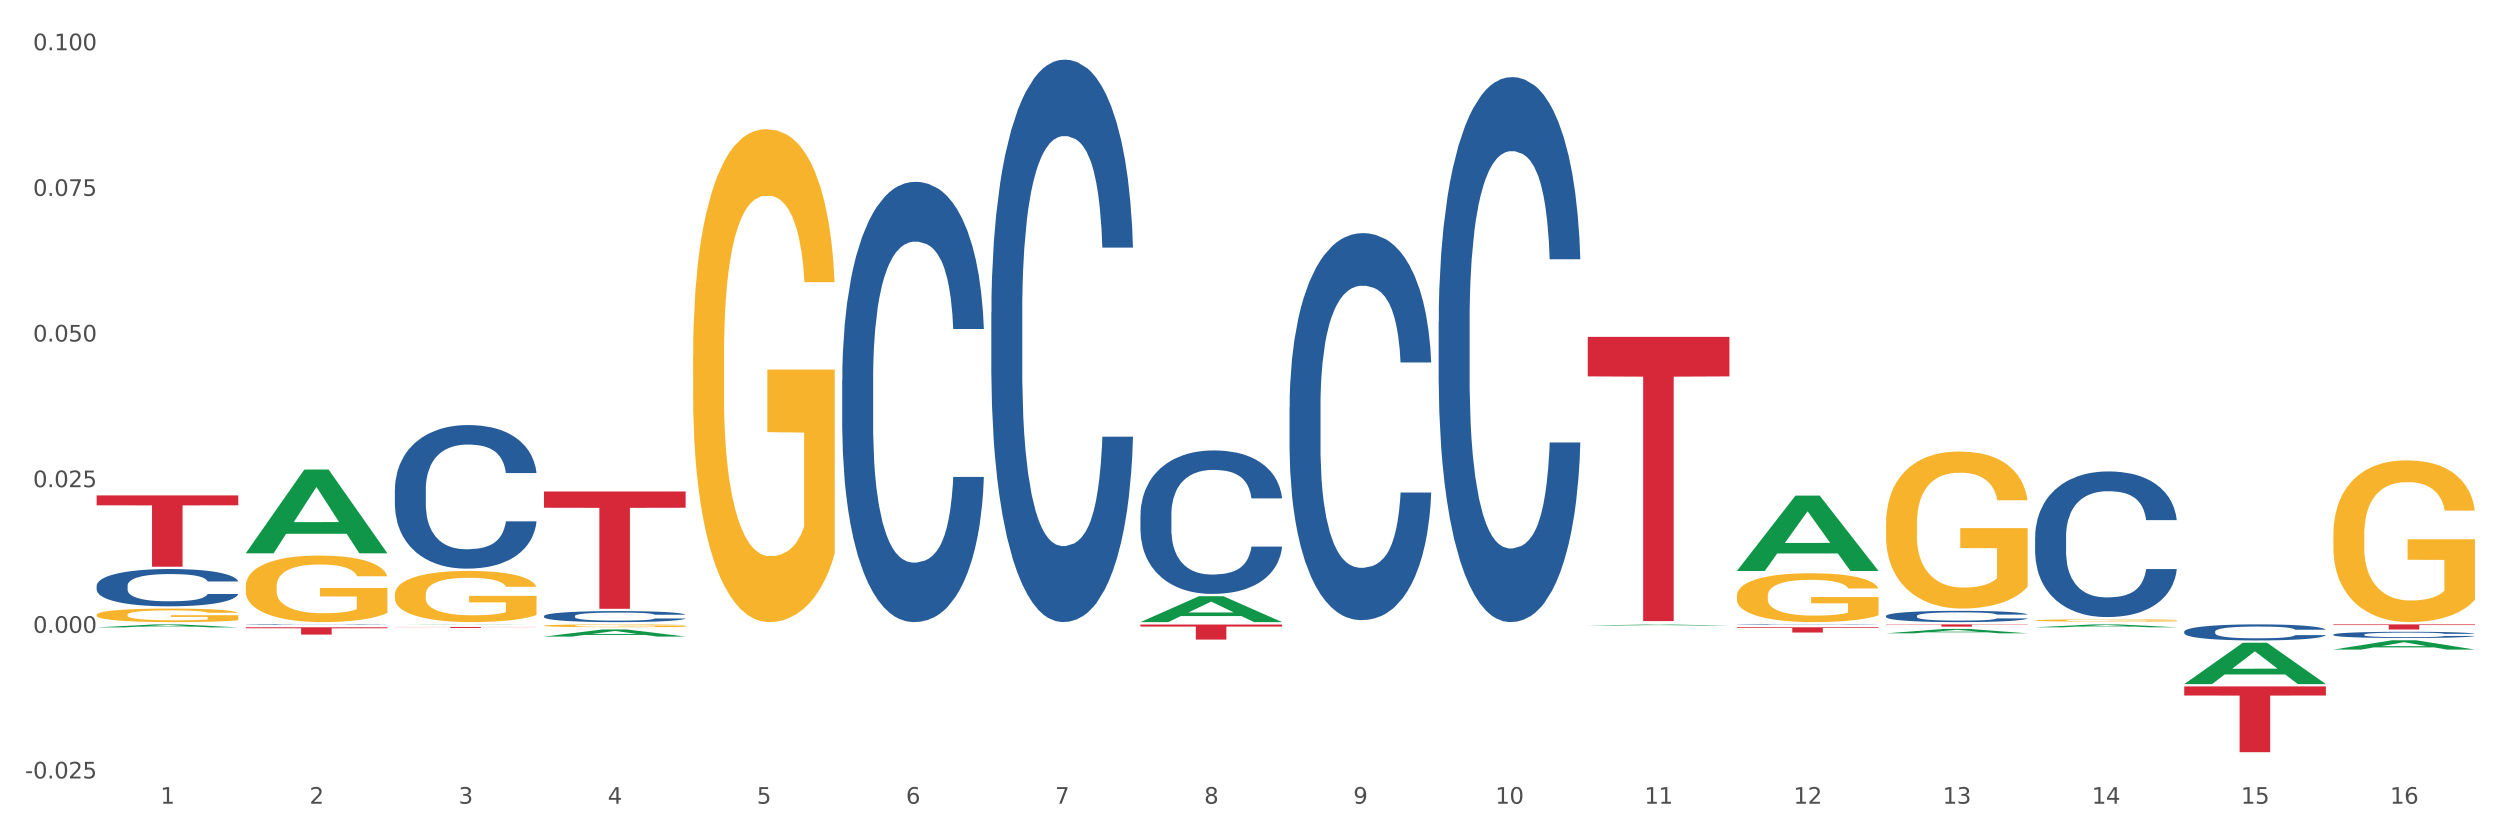
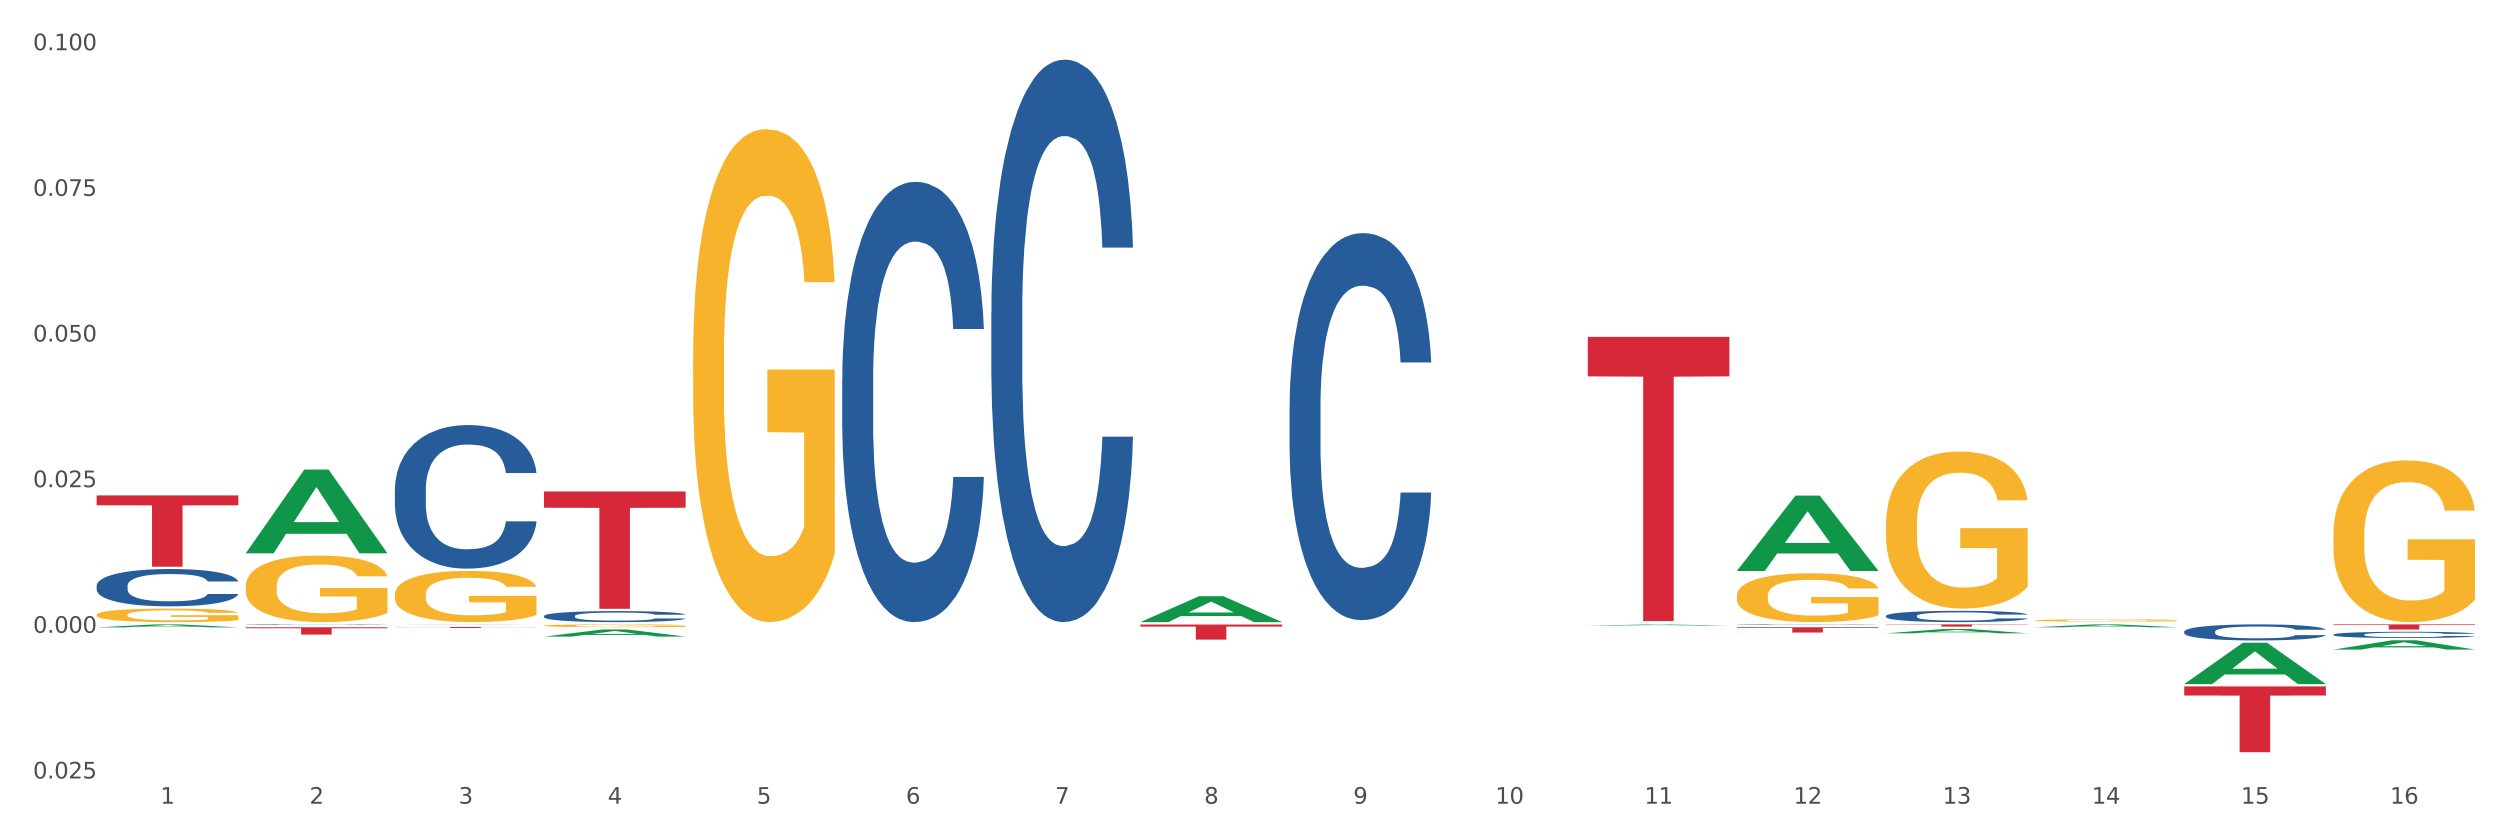
<svg xmlns="http://www.w3.org/2000/svg" xmlns:xlink="http://www.w3.org/1999/xlink" width="1080pt" height="360pt" viewBox="0 0 1080 360" version="1.1">
  <rect x="0" y="0" width="1080" height="360" fill="#333333" stroke="none" />
  <defs>
    <style type="text/css">*{stroke-linejoin: round; stroke-linecap: butt}</style>
  </defs>
  <g id="figure_1">
    <g id="patch_1">
      <path d="M 0 360  L 1080 360  L 1080 0  L 0 0  z " style="fill: #ffffff; stroke: #ffffff; stroke-linejoin: miter" />
    </g>
    <g id="axes_1">
      <g id="matplotlib.axis_1">
        <g id="xtick_1">
          <g id="text_1">
            <g style="fill: #4d4d4d" transform="translate(69.291 347.204) scale(0.096 -0.096)">
              <defs>
                <path id="DejaVuSans-31" d="M 794 531  L 1825 531  L 1825 4091  L 703 3866  L 703 4441  L 1819 4666  L 2450 4666  L 2450 531  L 3481 531  L 3481 0  L 794 0  L 794 531  z " transform="scale(0.016)" />
              </defs>
              <use xlink:href="#DejaVuSans-31" />
            </g>
          </g>
        </g>
        <g id="xtick_2">
          <g id="text_2">
            <g style="fill: #4d4d4d" transform="translate(133.708 347.204) scale(0.096 -0.096)">
              <defs>
                <path id="DejaVuSans-32" d="M 1228 531  L 3431 531  L 3431 0  L 469 0  L 469 531  Q 828 903 1448 1529  Q 2069 2156 2228 2338  Q 2531 2678 2651 2914  Q 2772 3150 2772 3378  Q 2772 3750 2511 3984  Q 2250 4219 1831 4219  Q 1534 4219 1204 4116  Q 875 4013 500 3803  L 500 4441  Q 881 4594 1212 4672  Q 1544 4750 1819 4750  Q 2544 4750 2975 4387  Q 3406 4025 3406 3419  Q 3406 3131 3298 2873  Q 3191 2616 2906 2266  Q 2828 2175 2409 1742  Q 1991 1309 1228 531  z " transform="scale(0.016)" />
              </defs>
              <use xlink:href="#DejaVuSans-32" />
            </g>
          </g>
        </g>
        <g id="xtick_3">
          <g id="text_3">
            <g style="fill: #4d4d4d" transform="translate(198.125 347.204) scale(0.096 -0.096)">
              <defs>
                <path id="DejaVuSans-33" d="M 2597 2516  Q 3050 2419 3304 2112  Q 3559 1806 3559 1356  Q 3559 666 3084 287  Q 2609 -91 1734 -91  Q 1441 -91 1130 -33  Q 819 25 488 141  L 488 750  Q 750 597 1062 519  Q 1375 441 1716 441  Q 2309 441 2620 675  Q 2931 909 2931 1356  Q 2931 1769 2642 2001  Q 2353 2234 1838 2234  L 1294 2234  L 1294 2753  L 1863 2753  Q 2328 2753 2575 2939  Q 2822 3125 2822 3475  Q 2822 3834 2567 4026  Q 2313 4219 1838 4219  Q 1578 4219 1281 4162  Q 984 4106 628 3988  L 628 4550  Q 988 4650 1302 4700  Q 1616 4750 1894 4750  Q 2613 4750 3031 4423  Q 3450 4097 3450 3541  Q 3450 3153 3228 2886  Q 3006 2619 2597 2516  z " transform="scale(0.016)" />
              </defs>
              <use xlink:href="#DejaVuSans-33" />
            </g>
          </g>
        </g>
        <g id="xtick_4">
          <g id="text_4">
            <g style="fill: #4d4d4d" transform="translate(262.542 347.204) scale(0.096 -0.096)">
              <defs>
                <path id="DejaVuSans-34" d="M 2419 4116  L 825 1625  L 2419 1625  L 2419 4116  z M 2253 4666  L 3047 4666  L 3047 1625  L 3713 1625  L 3713 1100  L 3047 1100  L 3047 0  L 2419 0  L 2419 1100  L 313 1100  L 313 1709  L 2253 4666  z " transform="scale(0.016)" />
              </defs>
              <use xlink:href="#DejaVuSans-34" />
            </g>
          </g>
        </g>
        <g id="xtick_5">
          <g id="text_5">
            <g style="fill: #4d4d4d" transform="translate(326.959 347.204) scale(0.096 -0.096)">
              <defs>
                <path id="DejaVuSans-35" d="M 691 4666  L 3169 4666  L 3169 4134  L 1269 4134  L 1269 2991  Q 1406 3038 1543 3061  Q 1681 3084 1819 3084  Q 2600 3084 3056 2656  Q 3513 2228 3513 1497  Q 3513 744 3044 326  Q 2575 -91 1722 -91  Q 1428 -91 1123 -41  Q 819 9 494 109  L 494 744  Q 775 591 1075 516  Q 1375 441 1709 441  Q 2250 441 2565 725  Q 2881 1009 2881 1497  Q 2881 1984 2565 2268  Q 2250 2553 1709 2553  Q 1456 2553 1204 2497  Q 953 2441 691 2322  L 691 4666  z " transform="scale(0.016)" />
              </defs>
              <use xlink:href="#DejaVuSans-35" />
            </g>
          </g>
        </g>
        <g id="xtick_6">
          <g id="text_6">
            <g style="fill: #4d4d4d" transform="translate(391.376 347.204) scale(0.096 -0.096)">
              <defs>
                <path id="DejaVuSans-36" d="M 2113 2584  Q 1688 2584 1439 2293  Q 1191 2003 1191 1497  Q 1191 994 1439 701  Q 1688 409 2113 409  Q 2538 409 2786 701  Q 3034 994 3034 1497  Q 3034 2003 2786 2293  Q 2538 2584 2113 2584  z M 3366 4563  L 3366 3988  Q 3128 4100 2886 4159  Q 2644 4219 2406 4219  Q 1781 4219 1451 3797  Q 1122 3375 1075 2522  Q 1259 2794 1537 2939  Q 1816 3084 2150 3084  Q 2853 3084 3261 2657  Q 3669 2231 3669 1497  Q 3669 778 3244 343  Q 2819 -91 2113 -91  Q 1303 -91 875 529  Q 447 1150 447 2328  Q 447 3434 972 4092  Q 1497 4750 2381 4750  Q 2619 4750 2861 4703  Q 3103 4656 3366 4563  z " transform="scale(0.016)" />
              </defs>
              <use xlink:href="#DejaVuSans-36" />
            </g>
          </g>
        </g>
        <g id="xtick_7">
          <g id="text_7">
            <g style="fill: #4d4d4d" transform="translate(455.794 347.204) scale(0.096 -0.096)">
              <defs>
                <path id="DejaVuSans-37" d="M 525 4666  L 3525 4666  L 3525 4397  L 1831 0  L 1172 0  L 2766 4134  L 525 4134  L 525 4666  z " transform="scale(0.016)" />
              </defs>
              <use xlink:href="#DejaVuSans-37" />
            </g>
          </g>
        </g>
        <g id="xtick_8">
          <g id="text_8">
            <g style="fill: #4d4d4d" transform="translate(520.211 347.204) scale(0.096 -0.096)">
              <defs>
                <path id="DejaVuSans-38" d="M 2034 2216  Q 1584 2216 1326 1975  Q 1069 1734 1069 1313  Q 1069 891 1326 650  Q 1584 409 2034 409  Q 2484 409 2743 651  Q 3003 894 3003 1313  Q 3003 1734 2745 1975  Q 2488 2216 2034 2216  z M 1403 2484  Q 997 2584 770 2862  Q 544 3141 544 3541  Q 544 4100 942 4425  Q 1341 4750 2034 4750  Q 2731 4750 3128 4425  Q 3525 4100 3525 3541  Q 3525 3141 3298 2862  Q 3072 2584 2669 2484  Q 3125 2378 3379 2068  Q 3634 1759 3634 1313  Q 3634 634 3220 271  Q 2806 -91 2034 -91  Q 1263 -91 848 271  Q 434 634 434 1313  Q 434 1759 690 2068  Q 947 2378 1403 2484  z M 1172 3481  Q 1172 3119 1398 2916  Q 1625 2713 2034 2713  Q 2441 2713 2670 2916  Q 2900 3119 2900 3481  Q 2900 3844 2670 4047  Q 2441 4250 2034 4250  Q 1625 4250 1398 4047  Q 1172 3844 1172 3481  z " transform="scale(0.016)" />
              </defs>
              <use xlink:href="#DejaVuSans-38" />
            </g>
          </g>
        </g>
        <g id="xtick_9">
          <g id="text_9">
            <g style="fill: #4d4d4d" transform="translate(584.628 347.204) scale(0.096 -0.096)">
              <defs>
                <path id="DejaVuSans-39" d="M 703 97  L 703 672  Q 941 559 1184 500  Q 1428 441 1663 441  Q 2288 441 2617 861  Q 2947 1281 2994 2138  Q 2813 1869 2534 1725  Q 2256 1581 1919 1581  Q 1219 1581 811 2004  Q 403 2428 403 3163  Q 403 3881 828 4315  Q 1253 4750 1959 4750  Q 2769 4750 3195 4129  Q 3622 3509 3622 2328  Q 3622 1225 3098 567  Q 2575 -91 1691 -91  Q 1453 -91 1209 -44  Q 966 3 703 97  z M 1959 2075  Q 2384 2075 2632 2365  Q 2881 2656 2881 3163  Q 2881 3666 2632 3958  Q 2384 4250 1959 4250  Q 1534 4250 1286 3958  Q 1038 3666 1038 3163  Q 1038 2656 1286 2365  Q 1534 2075 1959 2075  z " transform="scale(0.016)" />
              </defs>
              <use xlink:href="#DejaVuSans-39" />
            </g>
          </g>
        </g>
        <g id="xtick_10">
          <g id="text_10">
            <g style="fill: #4d4d4d" transform="translate(645.991 347.204) scale(0.096 -0.096)">
              <defs>
                <path id="DejaVuSans-30" d="M 2034 4250  Q 1547 4250 1301 3770  Q 1056 3291 1056 2328  Q 1056 1369 1301 889  Q 1547 409 2034 409  Q 2525 409 2770 889  Q 3016 1369 3016 2328  Q 3016 3291 2770 3770  Q 2525 4250 2034 4250  z M 2034 4750  Q 2819 4750 3233 4129  Q 3647 3509 3647 2328  Q 3647 1150 3233 529  Q 2819 -91 2034 -91  Q 1250 -91 836 529  Q 422 1150 422 2328  Q 422 3509 836 4129  Q 1250 4750 2034 4750  z " transform="scale(0.016)" />
              </defs>
              <use xlink:href="#DejaVuSans-31" />
              <use xlink:href="#DejaVuSans-30" transform="translate(63.623 0)" />
            </g>
          </g>
        </g>
        <g id="xtick_11">
          <g id="text_11">
            <g style="fill: #4d4d4d" transform="translate(710.408 347.204) scale(0.096 -0.096)">
              <use xlink:href="#DejaVuSans-31" />
              <use xlink:href="#DejaVuSans-31" transform="translate(63.623 0)" />
            </g>
          </g>
        </g>
        <g id="xtick_12">
          <g id="text_12">
            <g style="fill: #4d4d4d" transform="translate(774.825 347.204) scale(0.096 -0.096)">
              <use xlink:href="#DejaVuSans-31" />
              <use xlink:href="#DejaVuSans-32" transform="translate(63.623 0)" />
            </g>
          </g>
        </g>
        <g id="xtick_13">
          <g id="text_13">
            <g style="fill: #4d4d4d" transform="translate(839.242 347.204) scale(0.096 -0.096)">
              <use xlink:href="#DejaVuSans-31" />
              <use xlink:href="#DejaVuSans-33" transform="translate(63.623 0)" />
            </g>
          </g>
        </g>
        <g id="xtick_14">
          <g id="text_14">
            <g style="fill: #4d4d4d" transform="translate(903.66 347.204) scale(0.096 -0.096)">
              <use xlink:href="#DejaVuSans-31" />
              <use xlink:href="#DejaVuSans-34" transform="translate(63.623 0)" />
            </g>
          </g>
        </g>
        <g id="xtick_15">
          <g id="text_15">
            <g style="fill: #4d4d4d" transform="translate(968.077 347.204) scale(0.096 -0.096)">
              <use xlink:href="#DejaVuSans-31" />
              <use xlink:href="#DejaVuSans-35" transform="translate(63.623 0)" />
            </g>
          </g>
        </g>
        <g id="xtick_16">
          <g id="text_16">
            <g style="fill: #4d4d4d" transform="translate(1032.494 347.204) scale(0.096 -0.096)">
              <use xlink:href="#DejaVuSans-31" />
              <use xlink:href="#DejaVuSans-36" transform="translate(63.623 0)" />
            </g>
          </g>
        </g>
        <g id="xtick_17" />
        <g id="xtick_18" />
        <g id="xtick_19" />
        <g id="xtick_20" />
        <g id="xtick_21" />
        <g id="xtick_22" />
        <g id="xtick_23" />
        <g id="xtick_24" />
        <g id="xtick_25" />
        <g id="xtick_26" />
        <g id="xtick_27" />
        <g id="xtick_28" />
        <g id="xtick_29" />
        <g id="xtick_30" />
        <g id="xtick_31" />
      </g>
      <g id="matplotlib.axis_2">
        <g id="ytick_1">
          <g id="text_17">
            <g style="fill: #4d4d4d" transform="translate(10.8 336.298) scale(0.096 -0.096)">
              <defs>
-                 <path id="DejaVuSans-2d" d="M 313 2009  L 1997 2009  L 1997 1497  L 313 1497  L 313 2009  z " transform="scale(0.016)" />
                <path id="DejaVuSans-2e" d="M 684 794  L 1344 794  L 1344 0  L 684 0  L 684 794  z " transform="scale(0.016)" />
              </defs>
              <use xlink:href="#DejaVuSans-2d" />
              <use xlink:href="#DejaVuSans-30" transform="translate(36.084 0)" />
              <use xlink:href="#DejaVuSans-2e" transform="translate(99.707 0)" />
              <use xlink:href="#DejaVuSans-30" transform="translate(131.494 0)" />
              <use xlink:href="#DejaVuSans-32" transform="translate(195.117 0)" />
              <use xlink:href="#DejaVuSans-35" transform="translate(258.74 0)" />
            </g>
          </g>
        </g>
        <g id="ytick_2">
          <g id="text_18">
            <g style="fill: #4d4d4d" transform="translate(14.264 273.379) scale(0.096 -0.096)">
              <use xlink:href="#DejaVuSans-30" />
              <use xlink:href="#DejaVuSans-2e" transform="translate(63.623 0)" />
              <use xlink:href="#DejaVuSans-30" transform="translate(95.41 0)" />
              <use xlink:href="#DejaVuSans-30" transform="translate(159.033 0)" />
              <use xlink:href="#DejaVuSans-30" transform="translate(222.656 0)" />
            </g>
          </g>
        </g>
        <g id="ytick_3">
          <g id="text_19">
            <g style="fill: #4d4d4d" transform="translate(14.264 210.46) scale(0.096 -0.096)">
              <use xlink:href="#DejaVuSans-30" />
              <use xlink:href="#DejaVuSans-2e" transform="translate(63.623 0)" />
              <use xlink:href="#DejaVuSans-30" transform="translate(95.41 0)" />
              <use xlink:href="#DejaVuSans-32" transform="translate(159.033 0)" />
              <use xlink:href="#DejaVuSans-35" transform="translate(222.656 0)" />
            </g>
          </g>
        </g>
        <g id="ytick_4">
          <g id="text_20">
            <g style="fill: #4d4d4d" transform="translate(14.264 147.541) scale(0.096 -0.096)">
              <use xlink:href="#DejaVuSans-30" />
              <use xlink:href="#DejaVuSans-2e" transform="translate(63.623 0)" />
              <use xlink:href="#DejaVuSans-30" transform="translate(95.41 0)" />
              <use xlink:href="#DejaVuSans-35" transform="translate(159.033 0)" />
              <use xlink:href="#DejaVuSans-30" transform="translate(222.656 0)" />
            </g>
          </g>
        </g>
        <g id="ytick_5">
          <g id="text_21">
            <g style="fill: #4d4d4d" transform="translate(14.264 84.622) scale(0.096 -0.096)">
              <use xlink:href="#DejaVuSans-30" />
              <use xlink:href="#DejaVuSans-2e" transform="translate(63.623 0)" />
              <use xlink:href="#DejaVuSans-30" transform="translate(95.41 0)" />
              <use xlink:href="#DejaVuSans-37" transform="translate(159.033 0)" />
              <use xlink:href="#DejaVuSans-35" transform="translate(222.656 0)" />
            </g>
          </g>
        </g>
        <g id="ytick_6">
          <g id="text_22">
            <g style="fill: #4d4d4d" transform="translate(14.264 21.703) scale(0.096 -0.096)">
              <use xlink:href="#DejaVuSans-30" />
              <use xlink:href="#DejaVuSans-2e" transform="translate(63.623 0)" />
              <use xlink:href="#DejaVuSans-31" transform="translate(95.41 0)" />
              <use xlink:href="#DejaVuSans-30" transform="translate(159.033 0)" />
              <use xlink:href="#DejaVuSans-30" transform="translate(222.656 0)" />
            </g>
          </g>
        </g>
        <g id="ytick_7" />
        <g id="ytick_8" />
        <g id="ytick_9" />
        <g id="ytick_10" />
        <g id="ytick_11" />
      </g>
      <g id="PolyCollection_1">
        <path d="M 41.746 271.025  L 41.81 271.024  L 67.045 269.733  L 77.518 269.732  L 102.943 271.028  L 90.83 271.028  L 85.341 270.726  L 59.285 270.726  L 59.096 270.731  L 53.796 271.028  L 41.746 271.028  L 41.746 271.025  L 62.566 270.546  L 82.06 270.545  L 72.408 270.008  L 72.282 270.005  L 72.155 270.009  L 62.503 270.545  L 62.566 270.546  L 41.746 271.025  z " clip-path="url(#pc31901f2b8)" style="fill: #109648" />
-         <path d="M 879.169 231.928  L 879.242 231.871  L 879.242 230.262  L 879.459 228.078  L 880.254 224.056  L 881.267 221.011  L 883.003 217.448  L 883.944 215.954  L 885.173 214.287  L 887.705 211.587  L 890.599 209.288  L 892.624 208.024  L 894.143 207.22  L 897.543 205.783  L 899.496 205.151  L 901.521 204.634  L 903.257 204.289  L 906.151 203.887  L 908.466 203.714  L 911.142 203.657  L 913.384 203.714  L 916.35 203.944  L 920.69 204.634  L 922.354 205.036  L 924.596 205.726  L 926.911 206.645  L 928.792 207.564  L 930.962 208.886  L 933.204 210.61  L 935.375 212.793  L 936.894 214.805  L 938.123 216.931  L 939.208 219.517  L 940.004 222.332  L 940.366 224.688  L 927.128 224.688  L 926.767 222.562  L 926.043 220.264  L 925.32 218.712  L 924.524 217.448  L 923.294 216.011  L 922.209 215.092  L 920.401 214  L 918.737 213.311  L 917.363 212.908  L 915.699 212.564  L 912.155 212.219  L 909.623 212.219  L 908.031 212.334  L 906.078 212.621  L 904.415 213.023  L 902.462 213.713  L 900.943 214.46  L 899.424 215.437  L 898.555 216.126  L 897.253 217.39  L 896.385 218.425  L 895.228 220.206  L 894.577 221.47  L 893.42 224.746  L 892.913 227.159  L 892.696 228.825  L 892.552 230.664  L 892.552 239.628  L 892.986 243.651  L 893.347 245.375  L 893.926 247.328  L 895.011 249.857  L 896.602 252.328  L 898.266 254.109  L 899.641 255.201  L 900.943 256.005  L 902.245 256.637  L 903.836 257.212  L 905.138 257.557  L 907.091 257.901  L 909.406 258.074  L 911.214 258.074  L 914.903 257.787  L 916.567 257.499  L 918.159 257.097  L 919.895 256.465  L 921.269 255.775  L 922.065 255.258  L 923.367 254.166  L 924.379 253.017  L 925.247 251.696  L 925.826 250.546  L 926.477 248.822  L 926.984 246.869  L 927.128 245.834  L 940.366 245.834  L 940.076 247.903  L 939.57 249.914  L 938.557 252.615  L 937.762 254.166  L 936.532 256.063  L 935.23 257.672  L 933.421 259.453  L 931.758 260.775  L 930.022 261.924  L 928.141 262.958  L 924.741 264.395  L 923.511 264.797  L 920.907 265.486  L 918.882 265.889  L 915.916 266.291  L 912.878 266.521  L 909.695 266.578  L 906.874 266.463  L 903.764 266.119  L 901.811 265.774  L 899.641 265.257  L 897.109 264.452  L 894.722 263.475  L 892.479 262.326  L 890.382 261.004  L 888.428 259.51  L 885.897 257.04  L 884.016 254.626  L 882.642 252.385  L 881.701 250.489  L 880.761 248.075  L 880.254 246.409  L 879.459 242.387  L 879.169 238.652  L 879.169 231.928  z " clip-path="url(#pc31901f2b8)" style="fill: #255c99" />
        <path d="M 814.752 266.071  L 814.825 266.066  L 814.825 265.942  L 815.042 265.772  L 815.837 265.461  L 816.85 265.225  L 818.586 264.949  L 819.526 264.833  L 820.756 264.704  L 823.288 264.495  L 826.181 264.316  L 828.207 264.218  L 829.726 264.156  L 833.126 264.045  L 835.079 263.996  L 837.104 263.956  L 838.84 263.929  L 841.734 263.898  L 844.048 263.885  L 846.725 263.88  L 848.967 263.885  L 851.933 263.902  L 856.273 263.956  L 857.937 263.987  L 860.179 264.04  L 862.494 264.112  L 864.375 264.183  L 866.545 264.285  L 868.787 264.419  L 870.957 264.588  L 872.476 264.744  L 873.706 264.909  L 874.791 265.109  L 875.587 265.327  L 875.949 265.51  L 862.711 265.51  L 862.349 265.345  L 861.626 265.167  L 860.903 265.047  L 860.107 264.949  L 858.877 264.837  L 857.792 264.766  L 855.984 264.682  L 854.32 264.628  L 852.946 264.597  L 851.282 264.57  L 847.738 264.543  L 845.206 264.543  L 843.614 264.552  L 841.661 264.575  L 839.998 264.606  L 838.044 264.659  L 836.525 264.717  L 835.006 264.793  L 834.138 264.846  L 832.836 264.944  L 831.968 265.024  L 830.811 265.162  L 830.16 265.26  L 829.002 265.514  L 828.496 265.701  L 828.279 265.83  L 828.134 265.973  L 828.134 266.667  L 828.568 266.979  L 828.93 267.113  L 829.509 267.264  L 830.594 267.46  L 832.185 267.651  L 833.849 267.789  L 835.223 267.874  L 836.525 267.936  L 837.827 267.985  L 839.419 268.03  L 840.721 268.057  L 842.674 268.083  L 844.989 268.097  L 846.797 268.097  L 850.486 268.074  L 852.15 268.052  L 853.741 268.021  L 855.477 267.972  L 856.852 267.919  L 857.648 267.878  L 858.95 267.794  L 859.962 267.705  L 860.83 267.602  L 861.409 267.513  L 862.06 267.38  L 862.566 267.228  L 862.711 267.148  L 875.949 267.148  L 875.659 267.309  L 875.153 267.464  L 874.14 267.674  L 873.344 267.794  L 872.115 267.941  L 870.813 268.066  L 869.004 268.204  L 867.341 268.306  L 865.605 268.395  L 863.724 268.475  L 860.324 268.586  L 859.094 268.618  L 856.49 268.671  L 854.465 268.702  L 851.499 268.733  L 848.461 268.751  L 845.278 268.756  L 842.457 268.747  L 839.347 268.72  L 837.393 268.693  L 835.223 268.653  L 832.692 268.591  L 830.305 268.515  L 828.062 268.426  L 825.964 268.324  L 824.011 268.208  L 821.48 268.017  L 819.599 267.83  L 818.224 267.656  L 817.284 267.509  L 816.344 267.322  L 815.837 267.193  L 815.042 266.881  L 814.752 266.592  L 814.752 266.071  z " clip-path="url(#pc31901f2b8)" style="fill: #255c99" />
        <path d="M 750.335 269.848  L 750.407 269.848  L 750.407 269.841  L 750.624 269.832  L 751.42 269.816  L 752.433 269.803  L 754.169 269.788  L 755.109 269.782  L 756.339 269.775  L 758.871 269.764  L 761.764 269.755  L 763.79 269.75  L 765.309 269.746  L 768.708 269.74  L 770.662 269.738  L 772.687 269.736  L 774.423 269.734  L 777.316 269.732  L 779.631 269.732  L 782.308 269.732  L 784.55 269.732  L 787.516 269.733  L 791.856 269.736  L 793.52 269.737  L 795.762 269.74  L 798.077 269.744  L 799.958 269.748  L 802.128 269.753  L 804.37 269.76  L 806.54 269.769  L 808.059 269.778  L 809.289 269.786  L 810.374 269.797  L 811.17 269.809  L 811.531 269.818  L 798.294 269.818  L 797.932 269.81  L 797.209 269.8  L 796.486 269.794  L 795.69 269.788  L 794.46 269.783  L 793.375 269.779  L 791.567 269.774  L 789.903 269.771  L 788.529 269.77  L 786.865 269.768  L 783.32 269.767  L 780.789 269.767  L 779.197 269.767  L 777.244 269.769  L 775.58 269.77  L 773.627 269.773  L 772.108 269.776  L 770.589 269.78  L 769.721 269.783  L 768.419 269.788  L 767.551 269.792  L 766.394 269.8  L 765.743 269.805  L 764.585 269.819  L 764.079 269.829  L 763.862 269.835  L 763.717 269.843  L 763.717 269.88  L 764.151 269.897  L 764.513 269.904  L 765.092 269.912  L 766.177 269.922  L 767.768 269.932  L 769.432 269.94  L 770.806 269.944  L 772.108 269.948  L 773.41 269.95  L 775.002 269.953  L 776.304 269.954  L 778.257 269.955  L 780.572 269.956  L 782.38 269.956  L 786.069 269.955  L 787.733 269.954  L 789.324 269.952  L 791.06 269.949  L 792.435 269.947  L 793.23 269.945  L 794.532 269.94  L 795.545 269.935  L 796.413 269.93  L 796.992 269.925  L 797.643 269.918  L 798.149 269.91  L 798.294 269.906  L 811.531 269.906  L 811.242 269.914  L 810.736 269.922  L 809.723 269.934  L 808.927 269.94  L 807.698 269.948  L 806.396 269.954  L 804.587 269.962  L 802.923 269.967  L 801.187 269.972  L 799.307 269.976  L 795.907 269.982  L 794.677 269.984  L 792.073 269.987  L 790.048 269.988  L 787.082 269.99  L 784.044 269.991  L 780.861 269.991  L 778.04 269.991  L 774.929 269.989  L 772.976 269.988  L 770.806 269.986  L 768.274 269.982  L 765.887 269.978  L 763.645 269.974  L 761.547 269.968  L 759.594 269.962  L 757.062 269.952  L 755.182 269.942  L 753.807 269.933  L 752.867 269.925  L 751.927 269.915  L 751.42 269.908  L 750.624 269.891  L 750.335 269.876  L 750.335 269.848  z " clip-path="url(#pc31901f2b8)" style="fill: #255c99" />
        <path d="M 557.084 175.83  L 557.156 175.678  L 557.156 171.402  L 557.373 165.6  L 558.169 154.912  L 559.181 146.82  L 560.917 137.353  L 561.858 133.383  L 563.088 128.955  L 565.619 121.779  L 568.513 115.672  L 570.538 112.313  L 572.057 110.175  L 575.457 106.358  L 577.41 104.678  L 579.436 103.304  L 581.172 102.388  L 584.065 101.319  L 586.38 100.861  L 589.056 100.708  L 591.299 100.861  L 594.264 101.472  L 598.605 103.304  L 600.268 104.373  L 602.511 106.205  L 604.825 108.648  L 606.706 111.091  L 608.876 114.603  L 611.119 119.184  L 613.289 124.986  L 614.808 130.33  L 616.038 135.979  L 617.123 142.85  L 617.918 150.332  L 618.28 156.592  L 605.042 156.592  L 604.681 150.942  L 603.957 144.835  L 603.234 140.712  L 602.438 137.353  L 601.209 133.536  L 600.124 131.093  L 598.315 128.192  L 596.651 126.36  L 595.277 125.291  L 593.613 124.375  L 590.069 123.459  L 587.537 123.459  L 585.946 123.764  L 583.993 124.528  L 582.329 125.596  L 580.376 127.429  L 578.857 129.414  L 577.338 132.009  L 576.47 133.841  L 575.168 137.201  L 574.3 139.949  L 573.142 144.682  L 572.491 148.041  L 571.334 156.744  L 570.828 163.157  L 570.611 167.585  L 570.466 172.471  L 570.466 196.29  L 570.9 206.978  L 571.262 211.559  L 571.84 216.75  L 572.925 223.469  L 574.517 230.034  L 576.18 234.767  L 577.555 237.669  L 578.857 239.806  L 580.159 241.486  L 581.75 243.013  L 583.052 243.929  L 585.005 244.845  L 587.32 245.303  L 589.129 245.303  L 592.818 244.539  L 594.481 243.776  L 596.073 242.707  L 597.809 241.028  L 599.183 239.195  L 599.979 237.821  L 601.281 234.92  L 602.294 231.866  L 603.162 228.355  L 603.74 225.301  L 604.391 220.72  L 604.898 215.529  L 605.042 212.781  L 618.28 212.781  L 617.991 218.277  L 617.484 223.621  L 616.472 230.798  L 615.676 234.92  L 614.446 239.959  L 613.144 244.234  L 611.336 248.967  L 609.672 252.479  L 607.936 255.533  L 606.055 258.281  L 602.655 262.098  L 601.426 263.167  L 598.822 264.999  L 596.796 266.068  L 593.83 267.137  L 590.792 267.748  L 587.609 267.9  L 584.788 267.595  L 581.678 266.679  L 579.725 265.763  L 577.555 264.389  L 575.023 262.251  L 572.636 259.655  L 570.394 256.602  L 568.296 253.09  L 566.343 249.12  L 563.811 242.554  L 561.93 236.142  L 560.556 230.187  L 559.615 225.148  L 558.675 218.735  L 558.169 214.307  L 557.373 203.619  L 557.084 193.695  L 557.084 175.83  z " clip-path="url(#pc31901f2b8)" style="fill: #255c99" />
-         <path d="M 492.667 222.434  L 492.739 222.377  L 492.739 220.792  L 492.956 218.641  L 493.752 214.678  L 494.764 211.677  L 496.5 208.167  L 497.441 206.695  L 498.67 205.054  L 501.202 202.393  L 504.096 200.128  L 506.121 198.883  L 507.64 198.09  L 511.04 196.675  L 512.993 196.052  L 515.018 195.543  L 516.754 195.203  L 519.648 194.807  L 521.963 194.637  L 524.639 194.58  L 526.881 194.637  L 529.847 194.863  L 534.187 195.543  L 535.851 195.939  L 538.094 196.618  L 540.408 197.524  L 542.289 198.43  L 544.459 199.732  L 546.702 201.43  L 548.872 203.582  L 550.391 205.563  L 551.62 207.658  L 552.705 210.205  L 553.501 212.979  L 553.863 215.3  L 540.625 215.3  L 540.264 213.206  L 539.54 210.941  L 538.817 209.413  L 538.021 208.167  L 536.792 206.752  L 535.706 205.846  L 533.898 204.771  L 532.234 204.091  L 530.86 203.695  L 529.196 203.355  L 525.652 203.016  L 523.12 203.016  L 521.529 203.129  L 519.576 203.412  L 517.912 203.808  L 515.959 204.487  L 514.44 205.223  L 512.921 206.186  L 512.053 206.865  L 510.751 208.111  L 509.883 209.13  L 508.725 210.885  L 508.074 212.13  L 506.917 215.357  L 506.41 217.735  L 506.193 219.377  L 506.049 221.188  L 506.049 230.02  L 506.483 233.983  L 506.844 235.681  L 507.423 237.606  L 508.508 240.097  L 510.1 242.531  L 511.763 244.286  L 513.138 245.362  L 514.44 246.154  L 515.742 246.777  L 517.333 247.343  L 518.635 247.683  L 520.588 248.023  L 522.903 248.192  L 524.711 248.192  L 528.401 247.909  L 530.064 247.626  L 531.656 247.23  L 533.392 246.607  L 534.766 245.928  L 535.562 245.418  L 536.864 244.343  L 537.877 243.211  L 538.745 241.908  L 539.323 240.776  L 539.974 239.078  L 540.481 237.153  L 540.625 236.134  L 553.863 236.134  L 553.573 238.172  L 553.067 240.153  L 552.054 242.814  L 551.259 244.343  L 550.029 246.211  L 548.727 247.796  L 546.919 249.551  L 545.255 250.853  L 543.519 251.986  L 541.638 253.005  L 538.238 254.42  L 537.009 254.816  L 534.404 255.495  L 532.379 255.892  L 529.413 256.288  L 526.375 256.515  L 523.192 256.571  L 520.371 256.458  L 517.261 256.118  L 515.308 255.779  L 513.138 255.269  L 510.606 254.476  L 508.219 253.514  L 505.976 252.382  L 503.879 251.08  L 501.926 249.608  L 499.394 247.173  L 497.513 244.796  L 496.139 242.588  L 495.198 240.72  L 494.258 238.342  L 493.752 236.7  L 492.956 232.737  L 492.667 229.057  L 492.667 222.434  z " clip-path="url(#pc31901f2b8)" style="fill: #255c99" />
        <path d="M 428.249 134.938  L 428.322 134.716  L 428.322 128.503  L 428.539 120.07  L 429.334 104.537  L 430.347 92.776  L 432.083 79.017  L 433.024 73.248  L 434.253 66.813  L 436.785 56.383  L 439.678 47.507  L 441.704 42.625  L 443.223 39.518  L 446.623 33.97  L 448.576 31.529  L 450.601 29.532  L 452.337 28.2  L 455.231 26.647  L 457.545 25.981  L 460.222 25.759  L 462.464 25.981  L 465.43 26.869  L 469.77 29.532  L 471.434 31.085  L 473.676 33.748  L 475.991 37.299  L 477.872 40.849  L 480.042 45.953  L 482.284 52.61  L 484.454 61.043  L 485.974 68.81  L 487.203 77.02  L 488.288 87.006  L 489.084 97.88  L 489.446 106.978  L 476.208 106.978  L 475.846 98.767  L 475.123 89.891  L 474.4 83.899  L 473.604 79.017  L 472.374 73.47  L 471.289 69.919  L 469.481 65.703  L 467.817 63.04  L 466.443 61.487  L 464.779 60.155  L 461.235 58.824  L 458.703 58.824  L 457.111 59.268  L 455.158 60.377  L 453.495 61.931  L 451.542 64.593  L 450.023 67.478  L 448.503 71.251  L 447.635 73.914  L 446.333 78.796  L 445.465 82.79  L 444.308 89.669  L 443.657 94.551  L 442.5 107.2  L 441.993 116.52  L 441.776 122.955  L 441.632 130.056  L 441.632 164.674  L 442.066 180.208  L 442.427 186.865  L 443.006 194.41  L 444.091 204.174  L 445.682 213.716  L 447.346 220.595  L 448.72 224.811  L 450.023 227.918  L 451.325 230.359  L 452.916 232.578  L 454.218 233.909  L 456.171 235.241  L 458.486 235.907  L 460.294 235.907  L 463.983 234.797  L 465.647 233.687  L 467.239 232.134  L 468.975 229.693  L 470.349 227.03  L 471.145 225.033  L 472.447 220.817  L 473.459 216.379  L 474.327 211.275  L 474.906 206.837  L 475.557 200.179  L 476.064 192.634  L 476.208 188.64  L 489.446 188.64  L 489.156 196.629  L 488.65 204.396  L 487.637 214.825  L 486.842 220.817  L 485.612 228.14  L 484.31 234.353  L 482.501 241.232  L 480.838 246.336  L 479.102 250.774  L 477.221 254.769  L 473.821 260.316  L 472.591 261.87  L 469.987 264.533  L 467.962 266.086  L 464.996 267.639  L 461.958 268.527  L 458.775 268.749  L 455.954 268.305  L 452.844 266.974  L 450.891 265.642  L 448.72 263.645  L 446.189 260.538  L 443.802 256.766  L 441.559 252.328  L 439.461 247.224  L 437.508 241.454  L 434.977 231.912  L 433.096 222.592  L 431.722 213.938  L 430.781 206.615  L 429.841 197.295  L 429.334 190.859  L 428.539 175.326  L 428.249 160.902  L 428.249 134.938  z " clip-path="url(#pc31901f2b8)" style="fill: #255c99" />
        <path d="M 363.832 164.011  L 363.905 163.837  L 363.905 158.973  L 364.122 152.372  L 364.917 140.213  L 365.93 131.006  L 367.666 120.237  L 368.606 115.72  L 369.836 110.683  L 372.368 102.519  L 375.261 95.57  L 377.287 91.749  L 378.806 89.317  L 382.206 84.974  L 384.159 83.063  L 386.184 81.5  L 387.92 80.458  L 390.814 79.242  L 393.128 78.721  L 395.805 78.547  L 398.047 78.721  L 401.013 79.416  L 405.353 81.5  L 407.017 82.716  L 409.259 84.8  L 411.574 87.58  L 413.455 90.359  L 415.625 94.354  L 417.867 99.566  L 420.037 106.166  L 421.556 112.246  L 422.786 118.673  L 423.871 126.49  L 424.667 135.002  L 425.029 142.124  L 411.791 142.124  L 411.429 135.696  L 410.706 128.748  L 409.983 124.058  L 409.187 120.237  L 407.957 115.894  L 406.872 113.115  L 405.064 109.814  L 403.4 107.73  L 402.026 106.514  L 400.362 105.472  L 396.817 104.429  L 394.286 104.429  L 392.694 104.777  L 390.741 105.645  L 389.078 106.861  L 387.124 108.946  L 385.605 111.204  L 384.086 114.157  L 383.218 116.241  L 381.916 120.063  L 381.048 123.19  L 379.891 128.575  L 379.24 132.396  L 378.082 142.297  L 377.576 149.593  L 377.359 154.63  L 377.214 160.189  L 377.214 187.287  L 377.648 199.447  L 378.01 204.658  L 378.589 210.564  L 379.674 218.207  L 381.265 225.676  L 382.929 231.061  L 384.303 234.362  L 385.605 236.794  L 386.907 238.704  L 388.499 240.441  L 389.801 241.484  L 391.754 242.526  L 394.069 243.047  L 395.877 243.047  L 399.566 242.179  L 401.23 241.31  L 402.821 240.094  L 404.557 238.183  L 405.932 236.099  L 406.728 234.535  L 408.03 231.235  L 409.042 227.761  L 409.91 223.766  L 410.489 220.292  L 411.14 215.08  L 411.646 209.174  L 411.791 206.048  L 425.029 206.048  L 424.739 212.301  L 424.233 218.381  L 423.22 226.545  L 422.424 231.235  L 421.195 236.967  L 419.893 241.831  L 418.084 247.216  L 416.421 251.211  L 414.684 254.685  L 412.804 257.812  L 409.404 262.155  L 408.174 263.371  L 405.57 265.455  L 403.545 266.671  L 400.579 267.887  L 397.541 268.582  L 394.358 268.756  L 391.537 268.408  L 388.426 267.366  L 386.473 266.324  L 384.303 264.76  L 381.772 262.329  L 379.384 259.376  L 377.142 255.901  L 375.044 251.906  L 373.091 247.39  L 370.559 239.92  L 368.679 232.625  L 367.304 225.85  L 366.364 220.118  L 365.424 212.822  L 364.917 207.785  L 364.122 195.625  L 363.832 184.334  L 363.832 164.011  z " clip-path="url(#pc31901f2b8)" style="fill: #255c99" />
        <path d="M 234.998 266.128  L 235.07 266.123  L 235.07 266.001  L 235.287 265.836  L 236.083 265.53  L 237.096 265.299  L 238.832 265.029  L 239.772 264.916  L 241.002 264.79  L 243.534 264.585  L 246.427 264.41  L 248.452 264.315  L 249.972 264.253  L 253.371 264.145  L 255.324 264.097  L 257.35 264.057  L 259.086 264.031  L 261.979 264.001  L 264.294 263.988  L 266.97 263.983  L 269.213 263.988  L 272.179 264.005  L 276.519 264.057  L 278.183 264.088  L 280.425 264.14  L 282.74 264.21  L 284.62 264.28  L 286.791 264.38  L 289.033 264.511  L 291.203 264.676  L 292.722 264.829  L 293.952 264.99  L 295.037 265.186  L 295.833 265.4  L 296.194 265.578  L 282.957 265.578  L 282.595 265.417  L 281.872 265.243  L 281.148 265.125  L 280.353 265.029  L 279.123 264.92  L 278.038 264.851  L 276.229 264.768  L 274.566 264.715  L 273.191 264.685  L 271.528 264.659  L 267.983 264.633  L 265.451 264.633  L 263.86 264.641  L 261.907 264.663  L 260.243 264.694  L 258.29 264.746  L 256.771 264.803  L 255.252 264.877  L 254.384 264.929  L 253.082 265.025  L 252.214 265.103  L 251.057 265.238  L 250.406 265.334  L 249.248 265.583  L 248.742 265.766  L 248.525 265.892  L 248.38 266.032  L 248.38 266.712  L 248.814 267.017  L 249.176 267.147  L 249.754 267.296  L 250.84 267.487  L 252.431 267.675  L 254.095 267.81  L 255.469 267.893  L 256.771 267.954  L 258.073 268.002  L 259.665 268.045  L 260.967 268.071  L 262.92 268.098  L 265.234 268.111  L 267.043 268.111  L 270.732 268.089  L 272.396 268.067  L 273.987 268.037  L 275.723 267.989  L 277.098 267.936  L 277.893 267.897  L 279.195 267.814  L 280.208 267.727  L 281.076 267.627  L 281.655 267.54  L 282.306 267.409  L 282.812 267.261  L 282.957 267.182  L 296.194 267.182  L 295.905 267.339  L 295.399 267.492  L 294.386 267.697  L 293.59 267.814  L 292.36 267.958  L 291.058 268.08  L 289.25 268.215  L 287.586 268.315  L 285.85 268.403  L 283.969 268.481  L 280.57 268.59  L 279.34 268.621  L 276.736 268.673  L 274.71 268.703  L 271.745 268.734  L 268.707 268.751  L 265.524 268.756  L 262.703 268.747  L 259.592 268.721  L 257.639 268.695  L 255.469 268.655  L 252.937 268.594  L 250.55 268.52  L 248.308 268.433  L 246.21 268.333  L 244.257 268.22  L 241.725 268.032  L 239.844 267.849  L 238.47 267.679  L 237.53 267.535  L 236.589 267.352  L 236.083 267.226  L 235.287 266.921  L 234.998 266.638  L 234.998 266.128  z " clip-path="url(#pc31901f2b8)" style="fill: #255c99" />
        <path d="M 170.581 211.498  L 170.653 211.441  L 170.653 209.855  L 170.87 207.702  L 171.666 203.737  L 172.679 200.734  L 174.415 197.222  L 175.355 195.749  L 176.585 194.106  L 179.116 191.444  L 182.01 189.178  L 184.035 187.931  L 185.554 187.138  L 188.954 185.722  L 190.907 185.099  L 192.933 184.589  L 194.669 184.249  L 197.562 183.853  L 199.877 183.683  L 202.553 183.626  L 204.796 183.683  L 207.762 183.909  L 212.102 184.589  L 213.765 184.986  L 216.008 185.665  L 218.323 186.572  L 220.203 187.478  L 222.373 188.781  L 224.616 190.481  L 226.786 192.633  L 228.305 194.616  L 229.535 196.712  L 230.62 199.261  L 231.415 202.037  L 231.777 204.36  L 218.54 204.36  L 218.178 202.264  L 217.455 199.998  L 216.731 198.468  L 215.935 197.222  L 214.706 195.806  L 213.621 194.899  L 211.812 193.823  L 210.149 193.143  L 208.774 192.747  L 207.11 192.407  L 203.566 192.067  L 201.034 192.067  L 199.443 192.18  L 197.49 192.463  L 195.826 192.86  L 193.873 193.54  L 192.354 194.276  L 190.835 195.239  L 189.967 195.919  L 188.665 197.165  L 187.797 198.185  L 186.639 199.941  L 185.988 201.188  L 184.831 204.417  L 184.325 206.796  L 184.108 208.439  L 183.963 210.252  L 183.963 219.089  L 184.397 223.055  L 184.759 224.754  L 185.337 226.68  L 186.422 229.173  L 188.014 231.609  L 189.678 233.365  L 191.052 234.441  L 192.354 235.234  L 193.656 235.858  L 195.247 236.424  L 196.549 236.764  L 198.503 237.104  L 200.817 237.274  L 202.626 237.274  L 206.315 236.991  L 207.979 236.707  L 209.57 236.311  L 211.306 235.688  L 212.68 235.008  L 213.476 234.498  L 214.778 233.422  L 215.791 232.289  L 216.659 230.986  L 217.238 229.853  L 217.889 228.153  L 218.395 226.227  L 218.54 225.207  L 231.777 225.207  L 231.488 227.247  L 230.981 229.23  L 229.969 231.892  L 229.173 233.422  L 227.943 235.291  L 226.641 236.877  L 224.833 238.633  L 223.169 239.936  L 221.433 241.069  L 219.552 242.089  L 216.153 243.505  L 214.923 243.902  L 212.319 244.582  L 210.293 244.978  L 207.328 245.375  L 204.289 245.601  L 201.107 245.658  L 198.285 245.545  L 195.175 245.205  L 193.222 244.865  L 191.052 244.355  L 188.52 243.562  L 186.133 242.599  L 183.891 241.466  L 181.793 240.163  L 179.84 238.69  L 177.308 236.254  L 175.427 233.875  L 174.053 231.665  L 173.113 229.796  L 172.172 227.417  L 171.666 225.774  L 170.87 221.808  L 170.581 218.126  L 170.581 211.498  z " clip-path="url(#pc31901f2b8)" style="fill: #255c99" />
        <path d="M 106.164 269.856  L 106.236 269.855  L 106.236 269.848  L 106.453 269.839  L 107.249 269.821  L 108.261 269.808  L 109.997 269.792  L 110.938 269.785  L 112.168 269.778  L 114.699 269.766  L 117.593 269.756  L 119.618 269.751  L 121.137 269.747  L 124.537 269.741  L 126.49 269.738  L 128.515 269.736  L 130.252 269.734  L 133.145 269.733  L 135.46 269.732  L 138.136 269.732  L 140.379 269.732  L 143.344 269.733  L 147.685 269.736  L 149.348 269.738  L 151.591 269.741  L 153.905 269.745  L 155.786 269.749  L 157.956 269.754  L 160.199 269.762  L 162.369 269.772  L 163.888 269.78  L 165.118 269.79  L 166.203 269.801  L 166.998 269.813  L 167.36 269.824  L 154.122 269.824  L 153.761 269.814  L 153.037 269.804  L 152.314 269.798  L 151.518 269.792  L 150.289 269.786  L 149.204 269.782  L 147.395 269.777  L 145.731 269.774  L 144.357 269.772  L 142.693 269.771  L 139.149 269.769  L 136.617 269.769  L 135.026 269.77  L 133.073 269.771  L 131.409 269.773  L 129.456 269.776  L 127.937 269.779  L 126.418 269.783  L 125.55 269.786  L 124.248 269.792  L 123.38 269.796  L 122.222 269.804  L 121.571 269.81  L 120.414 269.824  L 119.907 269.835  L 119.69 269.842  L 119.546 269.85  L 119.546 269.889  L 119.98 269.907  L 120.342 269.915  L 120.92 269.923  L 122.005 269.934  L 123.597 269.945  L 125.26 269.953  L 126.635 269.958  L 127.937 269.961  L 129.239 269.964  L 130.83 269.967  L 132.132 269.968  L 134.085 269.97  L 136.4 269.97  L 138.209 269.97  L 141.898 269.969  L 143.561 269.968  L 145.153 269.966  L 146.889 269.963  L 148.263 269.96  L 149.059 269.958  L 150.361 269.953  L 151.374 269.948  L 152.242 269.942  L 152.82 269.937  L 153.471 269.93  L 153.978 269.921  L 154.122 269.917  L 167.36 269.917  L 167.071 269.926  L 166.564 269.934  L 165.552 269.946  L 164.756 269.953  L 163.526 269.961  L 162.224 269.969  L 160.416 269.976  L 158.752 269.982  L 157.016 269.987  L 155.135 269.992  L 151.735 269.998  L 150.506 270  L 147.902 270.003  L 145.876 270.005  L 142.91 270.006  L 139.872 270.007  L 136.689 270.008  L 133.868 270.007  L 130.758 270.006  L 128.805 270.004  L 126.635 270.002  L 124.103 269.998  L 121.716 269.994  L 119.473 269.989  L 117.376 269.983  L 115.423 269.977  L 112.891 269.966  L 111.01 269.955  L 109.636 269.945  L 108.695 269.937  L 107.755 269.926  L 107.249 269.919  L 106.453 269.901  L 106.164 269.885  L 106.164 269.856  z " clip-path="url(#pc31901f2b8)" style="fill: #255c99" />
        <path d="M 41.746 253.053  L 41.819 253.038  L 41.819 252.626  L 42.036 252.067  L 42.832 251.036  L 43.844 250.256  L 45.58 249.344  L 46.521 248.961  L 47.75 248.534  L 50.282 247.842  L 53.176 247.254  L 55.201 246.93  L 56.72 246.724  L 60.12 246.356  L 62.073 246.194  L 64.098 246.061  L 65.834 245.973  L 68.728 245.87  L 71.043 245.826  L 73.719 245.811  L 75.961 245.826  L 78.927 245.885  L 83.267 246.061  L 84.931 246.164  L 87.174 246.341  L 89.488 246.576  L 91.369 246.812  L 93.539 247.15  L 95.782 247.592  L 97.952 248.151  L 99.471 248.667  L 100.7 249.211  L 101.785 249.874  L 102.581 250.595  L 102.943 251.198  L 89.705 251.198  L 89.344 250.654  L 88.62 250.065  L 87.897 249.667  L 87.101 249.344  L 85.871 248.976  L 84.786 248.74  L 82.978 248.46  L 81.314 248.284  L 79.94 248.181  L 78.276 248.092  L 74.732 248.004  L 72.2 248.004  L 70.609 248.034  L 68.656 248.107  L 66.992 248.21  L 65.039 248.387  L 63.52 248.578  L 62.001 248.828  L 61.133 249.005  L 59.831 249.329  L 58.962 249.594  L 57.805 250.05  L 57.154 250.374  L 55.997 251.213  L 55.49 251.831  L 55.273 252.258  L 55.129 252.729  L 55.129 255.025  L 55.563 256.056  L 55.924 256.497  L 56.503 256.998  L 57.588 257.645  L 59.179 258.278  L 60.843 258.734  L 62.218 259.014  L 63.52 259.22  L 64.822 259.382  L 66.413 259.529  L 67.715 259.618  L 69.668 259.706  L 71.983 259.75  L 73.791 259.75  L 77.481 259.676  L 79.144 259.603  L 80.736 259.5  L 82.472 259.338  L 83.846 259.161  L 84.642 259.029  L 85.944 258.749  L 86.957 258.455  L 87.825 258.116  L 88.403 257.822  L 89.054 257.38  L 89.561 256.88  L 89.705 256.615  L 102.943 256.615  L 102.653 257.145  L 102.147 257.66  L 101.134 258.352  L 100.339 258.749  L 99.109 259.235  L 97.807 259.647  L 95.999 260.103  L 94.335 260.442  L 92.599 260.736  L 90.718 261.001  L 87.318 261.369  L 86.088 261.472  L 83.484 261.649  L 81.459 261.752  L 78.493 261.855  L 75.455 261.914  L 72.272 261.928  L 69.451 261.899  L 66.341 261.811  L 64.388 261.722  L 62.218 261.59  L 59.686 261.384  L 57.299 261.134  L 55.056 260.839  L 52.959 260.501  L 51.006 260.118  L 48.474 259.485  L 46.593 258.867  L 45.219 258.293  L 44.278 257.807  L 43.338 257.189  L 42.832 256.762  L 42.036 255.732  L 41.746 254.775  L 41.746 253.053  z " clip-path="url(#pc31901f2b8)" style="fill: #255c99" />
        <path d="M 41.746 265.608  L 41.819 265.603  L 41.819 265.41  L 41.963 265.245  L 42.686 264.844  L 43.77 264.513  L 44.564 264.336  L 45.359 264.192  L 46.298 264.048  L 47.454 263.898  L 49.55 263.679  L 50.85 263.567  L 52.44 263.449  L 55.33 263.278  L 57.425 263.182  L 59.592 263.102  L 63.133 263.006  L 65.445 262.963  L 67.901 262.931  L 70.864 262.91  L 73.103 262.904  L 78.016 262.92  L 82.207 262.968  L 84.23 263.006  L 86.831 263.07  L 88.204 263.113  L 90.443 263.198  L 92.755 263.31  L 94.345 263.407  L 96.729 263.588  L 98.536 263.77  L 100.197 263.994  L 101.064 264.149  L 101.715 264.294  L 102.293 264.459  L 102.871 264.721  L 89.865 264.721  L 89.36 264.534  L 88.565 264.358  L 87.409 264.187  L 86.397 264.08  L 84.663 263.946  L 83.074 263.861  L 81.412 263.797  L 79.389 263.743  L 77.8 263.717  L 75.56 263.695  L 71.153 263.701  L 68.19 263.743  L 66.167 263.797  L 64.867 263.845  L 63.711 263.898  L 62.41 263.973  L 60.893 264.085  L 59.809 264.187  L 58.725 264.315  L 57.858 264.443  L 57.064 264.593  L 56.413 264.753  L 55.908 264.919  L 55.474 265.122  L 55.113 265.459  L 55.113 266.191  L 55.257 266.356  L 55.619 266.575  L 56.052 266.741  L 56.775 266.939  L 57.425 267.072  L 58.653 267.265  L 60.026 267.425  L 61.11 267.527  L 62.193 267.612  L 64.072 267.73  L 66.167 267.826  L 67.973 267.885  L 70.43 267.938  L 72.092 267.959  L 73.537 267.97  L 77.077 267.97  L 79.606 267.954  L 82.424 267.917  L 84.591 267.869  L 86.397 267.81  L 88.42 267.714  L 89.721 267.623  L 89.721 266.506  L 73.826 266.501  L 73.826 265.758  L 102.943 265.758  L 102.943 267.938  L 101.715 268.05  L 100.342 268.152  L 98.897 268.243  L 96.729 268.355  L 94.128 268.462  L 91.816 268.537  L 89.36 268.601  L 86.47 268.659  L 82.713 268.713  L 80.401 268.734  L 77.511 268.75  L 74.115 268.756  L 71.153 268.745  L 68.262 268.718  L 65.228 268.67  L 62.266 268.601  L 60.026 268.531  L 57.786 268.446  L 55.402 268.334  L 53.523 268.227  L 52.078 268.13  L 50.489 268.008  L 48.755 267.847  L 47.454 267.703  L 46.298 267.553  L 45.07 267.361  L 44.203 267.195  L 43.336 266.987  L 42.83 266.832  L 42.252 266.591  L 41.819 266.255  L 41.746 265.608  z " clip-path="url(#pc31901f2b8)" style="fill: #f7b32b" />
        <path d="M 41.746 214.015  L 102.943 214.015  L 102.943 218.298  L 78.87 218.327  L 78.87 244.835  L 65.674 244.835  L 65.674 218.327  L 41.746 218.298  L 41.746 214.044  L 41.746 214.015  z " clip-path="url(#pc31901f2b8)" style="fill: #d62839" />
        <path d="M 106.164 270.984  L 167.36 270.984  L 167.36 271.423  L 143.287 271.426  L 143.287 274.149  L 130.091 274.149  L 130.091 271.426  L 106.164 271.423  L 106.164 270.986  L 106.164 270.984  z " clip-path="url(#pc31901f2b8)" style="fill: #d62839" />
        <path d="M 943.587 272.849  L 943.659 272.843  L 943.659 272.666  L 943.876 272.425  L 944.672 271.981  L 945.684 271.645  L 947.42 271.252  L 948.361 271.088  L 949.59 270.904  L 952.122 270.606  L 955.016 270.353  L 957.041 270.213  L 958.56 270.124  L 961.96 269.966  L 963.913 269.896  L 965.938 269.839  L 967.674 269.801  L 970.568 269.757  L 972.883 269.738  L 975.559 269.732  L 977.802 269.738  L 980.767 269.763  L 985.107 269.839  L 986.771 269.884  L 989.014 269.96  L 991.328 270.061  L 993.209 270.162  L 995.379 270.308  L 997.622 270.498  L 999.792 270.739  L 1001.311 270.961  L 1002.54 271.195  L 1003.625 271.481  L 1004.421 271.791  L 1004.783 272.051  L 991.545 272.051  L 991.184 271.816  L 990.46 271.563  L 989.737 271.392  L 988.941 271.252  L 987.712 271.094  L 986.627 270.993  L 984.818 270.872  L 983.154 270.796  L 981.78 270.752  L 980.116 270.714  L 976.572 270.676  L 974.04 270.676  L 972.449 270.688  L 970.496 270.72  L 968.832 270.764  L 966.879 270.841  L 965.36 270.923  L 963.841 271.031  L 962.973 271.107  L 961.671 271.246  L 960.803 271.36  L 959.645 271.557  L 958.994 271.696  L 957.837 272.057  L 957.33 272.323  L 957.113 272.507  L 956.969 272.71  L 956.969 273.699  L 957.403 274.142  L 957.764 274.332  L 958.343 274.548  L 959.428 274.827  L 961.02 275.099  L 962.683 275.296  L 964.058 275.416  L 965.36 275.505  L 966.662 275.574  L 968.253 275.638  L 969.555 275.676  L 971.508 275.714  L 973.823 275.733  L 975.631 275.733  L 979.321 275.701  L 980.984 275.669  L 982.576 275.625  L 984.312 275.555  L 985.686 275.479  L 986.482 275.422  L 987.784 275.302  L 988.797 275.175  L 989.665 275.029  L 990.243 274.903  L 990.894 274.713  L 991.401 274.497  L 991.545 274.383  L 1004.783 274.383  L 1004.494 274.611  L 1003.987 274.833  L 1002.974 275.131  L 1002.179 275.302  L 1000.949 275.511  L 999.647 275.688  L 997.839 275.885  L 996.175 276.031  L 994.439 276.157  L 992.558 276.271  L 989.158 276.43  L 987.929 276.474  L 985.324 276.55  L 983.299 276.595  L 980.333 276.639  L 977.295 276.664  L 974.112 276.671  L 971.291 276.658  L 968.181 276.62  L 966.228 276.582  L 964.058 276.525  L 961.526 276.436  L 959.139 276.328  L 956.896 276.202  L 954.799 276.056  L 952.846 275.891  L 950.314 275.619  L 948.433 275.353  L 947.059 275.105  L 946.118 274.896  L 945.178 274.63  L 944.672 274.446  L 943.876 274.003  L 943.587 273.591  L 943.587 272.849  z " clip-path="url(#pc31901f2b8)" style="fill: #255c99" />
        <path d="M 170.581 270.846  L 231.777 270.846  L 231.777 270.907  L 207.705 270.907  L 207.705 271.286  L 194.508 271.286  L 194.508 270.907  L 170.581 270.907  L 170.581 270.846  L 170.581 270.846  z " clip-path="url(#pc31901f2b8)" style="fill: #d62839" />
        <path d="M 492.667 269.794  L 553.863 269.794  L 553.863 270.699  L 529.79 270.705  L 529.79 276.304  L 516.594 276.304  L 516.594 270.705  L 492.667 270.699  L 492.667 269.801  L 492.667 269.794  z " clip-path="url(#pc31901f2b8)" style="fill: #d62839" />
        <path d="M 685.918 145.54  L 747.114 145.54  L 747.114 162.599  L 723.042 162.715  L 723.042 268.301  L 709.845 268.301  L 709.845 162.715  L 685.918 162.599  L 685.918 145.655  L 685.918 145.54  z " clip-path="url(#pc31901f2b8)" style="fill: #d62839" />
        <path d="M 750.335 270.967  L 811.531 270.967  L 811.531 271.285  L 787.459 271.287  L 787.459 273.252  L 774.263 273.252  L 774.263 271.287  L 750.335 271.285  L 750.335 270.969  L 750.335 270.967  z " clip-path="url(#pc31901f2b8)" style="fill: #d62839" />
        <path d="M 814.752 269.732  L 875.949 269.732  L 875.949 269.868  L 851.876 269.869  L 851.876 270.714  L 838.68 270.714  L 838.68 269.869  L 814.752 269.868  L 814.752 269.732  L 814.752 269.732  z " clip-path="url(#pc31901f2b8)" style="fill: #d62839" />
        <path d="M 943.587 296.516  L 1004.783 296.516  L 1004.783 300.467  L 980.71 300.494  L 980.71 324.95  L 967.514 324.95  L 967.514 300.494  L 943.587 300.467  L 943.587 296.542  L 943.587 296.516  z " clip-path="url(#pc31901f2b8)" style="fill: #d62839" />
        <path d="M 1008.004 269.732  L 1069.2 269.732  L 1069.2 270.04  L 1045.128 270.042  L 1045.128 271.949  L 1031.931 271.949  L 1031.931 270.042  L 1008.004 270.04  L 1008.004 269.734  L 1008.004 269.732  z " clip-path="url(#pc31901f2b8)" style="fill: #d62839" />
        <path d="M 106.164 253.293  L 106.236 253.267  L 106.236 252.322  L 106.38 251.508  L 107.103 249.539  L 108.187 247.912  L 108.981 247.045  L 109.776 246.337  L 110.715 245.628  L 111.871 244.893  L 113.967 243.816  L 115.267 243.265  L 116.857 242.688  L 119.747 241.848  L 121.842 241.375  L 124.01 240.981  L 127.55 240.509  L 129.862 240.299  L 132.318 240.141  L 135.281 240.036  L 137.52 240.01  L 142.433 240.089  L 146.624 240.325  L 148.647 240.509  L 151.248 240.824  L 152.621 241.034  L 154.861 241.454  L 157.173 242.005  L 158.762 242.478  L 161.146 243.37  L 162.953 244.263  L 164.614 245.365  L 165.481 246.127  L 166.132 246.835  L 166.71 247.649  L 167.288 248.936  L 154.283 248.936  L 153.777 248.017  L 152.982 247.15  L 151.826 246.31  L 150.815 245.785  L 149.081 245.129  L 147.491 244.709  L 145.829 244.394  L 143.806 244.131  L 142.217 244  L 139.977 243.895  L 135.57 243.921  L 132.607 244.131  L 130.584 244.394  L 129.284 244.63  L 128.128 244.893  L 126.827 245.26  L 125.31 245.812  L 124.226 246.31  L 123.143 246.94  L 122.276 247.57  L 121.481 248.305  L 120.831 249.093  L 120.325 249.907  L 119.891 250.904  L 119.53 252.558  L 119.53 256.155  L 119.675 256.969  L 120.036 258.045  L 120.469 258.859  L 121.192 259.83  L 121.842 260.486  L 123.07 261.431  L 124.443 262.219  L 125.527 262.718  L 126.611 263.138  L 128.489 263.715  L 130.584 264.188  L 132.391 264.477  L 134.847 264.739  L 136.509 264.844  L 137.954 264.897  L 141.494 264.897  L 144.023 264.818  L 146.841 264.634  L 149.008 264.398  L 150.815 264.109  L 152.838 263.637  L 154.138 263.19  L 154.138 257.704  L 138.243 257.677  L 138.243 254.028  L 167.36 254.028  L 167.36 264.739  L 166.132 265.29  L 164.759 265.789  L 163.314 266.235  L 161.146 266.787  L 158.545 267.312  L 156.233 267.679  L 153.777 267.994  L 150.887 268.283  L 147.13 268.546  L 144.818 268.651  L 141.928 268.729  L 138.532 268.756  L 135.57 268.703  L 132.68 268.572  L 129.645 268.336  L 126.683 267.994  L 124.443 267.653  L 122.203 267.233  L 119.819 266.682  L 117.941 266.157  L 116.495 265.684  L 114.906 265.08  L 113.172 264.293  L 111.871 263.584  L 110.715 262.849  L 109.487 261.904  L 108.62 261.09  L 107.753 260.066  L 107.247 259.305  L 106.669 258.124  L 106.236 256.47  L 106.164 253.293  z " clip-path="url(#pc31901f2b8)" style="fill: #f7b32b" />
        <path d="M 170.581 256.856  L 170.653 256.836  L 170.653 256.109  L 170.798 255.483  L 171.52 253.967  L 172.604 252.715  L 173.399 252.048  L 174.193 251.503  L 175.133 250.957  L 176.289 250.392  L 178.384 249.563  L 179.684 249.139  L 181.274 248.695  L 184.164 248.048  L 186.259 247.685  L 188.427 247.381  L 191.967 247.018  L 194.279 246.856  L 196.736 246.735  L 199.698 246.654  L 201.938 246.634  L 206.851 246.695  L 211.041 246.876  L 213.064 247.018  L 215.665 247.26  L 217.038 247.422  L 219.278 247.745  L 221.59 248.169  L 223.179 248.533  L 225.564 249.22  L 227.37 249.907  L 229.032 250.755  L 229.899 251.341  L 230.549 251.887  L 231.127 252.513  L 231.705 253.503  L 218.7 253.503  L 218.194 252.796  L 217.399 252.129  L 216.243 251.483  L 215.232 251.079  L 213.498 250.573  L 211.908 250.25  L 210.246 250.008  L 208.223 249.806  L 206.634 249.705  L 204.394 249.624  L 199.987 249.644  L 197.025 249.806  L 195.002 250.008  L 193.701 250.19  L 192.545 250.392  L 191.244 250.674  L 189.727 251.099  L 188.643 251.483  L 187.56 251.967  L 186.693 252.452  L 185.898 253.018  L 185.248 253.624  L 184.742 254.25  L 184.308 255.018  L 183.947 256.291  L 183.947 259.058  L 184.092 259.685  L 184.453 260.513  L 184.886 261.139  L 185.609 261.887  L 186.259 262.392  L 187.487 263.119  L 188.86 263.725  L 189.944 264.109  L 191.028 264.432  L 192.906 264.877  L 195.002 265.24  L 196.808 265.463  L 199.264 265.665  L 200.926 265.745  L 202.371 265.786  L 205.911 265.786  L 208.44 265.725  L 211.258 265.584  L 213.425 265.402  L 215.232 265.18  L 217.255 264.816  L 218.555 264.473  L 218.555 260.25  L 202.66 260.23  L 202.66 257.422  L 231.777 257.422  L 231.777 265.665  L 230.549 266.089  L 229.176 266.473  L 227.731 266.816  L 225.564 267.24  L 222.963 267.645  L 220.65 267.927  L 218.194 268.17  L 215.304 268.392  L 211.547 268.594  L 209.235 268.675  L 206.345 268.735  L 202.949 268.756  L 199.987 268.715  L 197.097 268.614  L 194.062 268.432  L 191.1 268.17  L 188.86 267.907  L 186.62 267.584  L 184.236 267.16  L 182.358 266.756  L 180.913 266.392  L 179.323 265.927  L 177.589 265.321  L 176.289 264.776  L 175.133 264.21  L 173.904 263.483  L 173.037 262.857  L 172.17 262.069  L 171.665 261.483  L 171.087 260.574  L 170.653 259.301  L 170.581 256.856  z " clip-path="url(#pc31901f2b8)" style="fill: #f7b32b" />
        <path d="M 234.998 270.295  L 235.07 270.294  L 235.07 270.254  L 235.215 270.219  L 235.937 270.136  L 237.021 270.067  L 237.816 270.03  L 238.61 270  L 239.55 269.97  L 240.706 269.939  L 242.801 269.893  L 244.102 269.87  L 245.691 269.845  L 248.581 269.809  L 250.676 269.789  L 252.844 269.773  L 256.384 269.753  L 258.696 269.744  L 261.153 269.737  L 264.115 269.733  L 266.355 269.732  L 271.268 269.735  L 275.458 269.745  L 277.481 269.753  L 280.082 269.766  L 281.455 269.775  L 283.695 269.793  L 286.007 269.816  L 287.596 269.836  L 289.981 269.874  L 291.787 269.912  L 293.449 269.959  L 294.316 269.991  L 294.966 270.021  L 295.544 270.055  L 296.122 270.11  L 283.117 270.11  L 282.611 270.071  L 281.816 270.034  L 280.66 269.999  L 279.649 269.976  L 277.915 269.949  L 276.325 269.931  L 274.664 269.917  L 272.641 269.906  L 271.051 269.901  L 268.811 269.896  L 264.404 269.897  L 261.442 269.906  L 259.419 269.917  L 258.118 269.927  L 256.962 269.939  L 255.662 269.954  L 254.144 269.978  L 253.061 269.999  L 251.977 270.025  L 251.11 270.052  L 250.315 270.083  L 249.665 270.117  L 249.159 270.151  L 248.726 270.193  L 248.364 270.264  L 248.364 270.416  L 248.509 270.451  L 248.87 270.496  L 249.304 270.531  L 250.026 270.572  L 250.676 270.6  L 251.905 270.64  L 253.277 270.673  L 254.361 270.694  L 255.445 270.712  L 257.323 270.737  L 259.419 270.757  L 261.225 270.769  L 263.681 270.78  L 265.343 270.785  L 266.788 270.787  L 270.329 270.787  L 272.857 270.783  L 275.675 270.776  L 277.843 270.766  L 279.649 270.753  L 281.672 270.733  L 282.972 270.714  L 282.972 270.482  L 267.077 270.481  L 267.077 270.326  L 296.194 270.326  L 296.194 270.78  L 294.966 270.803  L 293.593 270.825  L 292.148 270.844  L 289.981 270.867  L 287.38 270.889  L 285.068 270.905  L 282.611 270.918  L 279.721 270.93  L 275.964 270.941  L 273.652 270.946  L 270.762 270.949  L 267.366 270.95  L 264.404 270.948  L 261.514 270.943  L 258.479 270.933  L 255.517 270.918  L 253.277 270.904  L 251.038 270.886  L 248.653 270.862  L 246.775 270.84  L 245.33 270.82  L 243.74 270.795  L 242.006 270.761  L 240.706 270.731  L 239.55 270.7  L 238.321 270.66  L 237.454 270.625  L 236.587 270.582  L 236.082 270.55  L 235.504 270.5  L 235.07 270.429  L 234.998 270.295  z " clip-path="url(#pc31901f2b8)" style="fill: #f7b32b" />
        <path d="M 299.415 154.201  L 299.487 154.006  L 299.487 147.005  L 299.632 140.976  L 300.354 126.389  L 301.438 114.33  L 302.233 107.912  L 303.028 102.661  L 303.967 97.41  L 305.123 91.964  L 307.218 83.99  L 308.519 79.906  L 310.108 75.627  L 312.998 69.403  L 315.093 65.902  L 317.261 62.985  L 320.801 59.484  L 323.113 57.928  L 325.57 56.761  L 328.532 55.983  L 330.772 55.789  L 335.685 56.372  L 339.875 58.123  L 341.898 59.484  L 344.499 61.818  L 345.872 63.374  L 348.112 66.486  L 350.424 70.57  L 352.014 74.071  L 354.398 80.684  L 356.204 87.296  L 357.866 95.465  L 358.733 101.105  L 359.383 106.356  L 359.961 112.386  L 360.539 121.916  L 347.534 121.916  L 347.028 115.108  L 346.234 108.69  L 345.077 102.467  L 344.066 98.577  L 342.332 93.714  L 340.742 90.603  L 339.081 88.269  L 337.058 86.324  L 335.468 85.351  L 333.228 84.573  L 328.821 84.768  L 325.859 86.324  L 323.836 88.269  L 322.535 90.019  L 321.379 91.964  L 320.079 94.687  L 318.562 98.771  L 317.478 102.467  L 316.394 107.134  L 315.527 111.802  L 314.732 117.248  L 314.082 123.083  L 313.576 129.112  L 313.143 136.502  L 312.781 148.755  L 312.781 175.4  L 312.926 181.43  L 313.287 189.404  L 313.721 195.433  L 314.443 202.629  L 315.093 207.491  L 316.322 214.493  L 317.695 220.328  L 318.778 224.023  L 319.862 227.135  L 321.741 231.414  L 323.836 234.914  L 325.642 237.054  L 328.099 238.999  L 329.76 239.777  L 331.205 240.166  L 334.746 240.166  L 337.274 239.582  L 340.092 238.221  L 342.26 236.47  L 344.066 234.331  L 346.089 230.83  L 347.39 227.524  L 347.39 186.875  L 331.494 186.681  L 331.494 159.647  L 360.611 159.647  L 360.611 238.999  L 359.383 243.083  L 358.01 246.778  L 356.565 250.085  L 354.398 254.169  L 351.797 258.059  L 349.485 260.782  L 347.028 263.115  L 344.138 265.255  L 340.381 267.2  L 338.069 267.978  L 335.179 268.561  L 331.783 268.756  L 328.821 268.367  L 325.931 267.394  L 322.897 265.644  L 319.934 263.115  L 317.695 260.587  L 315.455 257.475  L 313.07 253.391  L 311.192 249.501  L 309.747 246  L 308.157 241.527  L 306.423 235.692  L 305.123 230.441  L 303.967 224.995  L 302.739 217.994  L 301.872 211.965  L 301.005 204.379  L 300.499 198.739  L 299.921 189.987  L 299.487 177.734  L 299.415 154.201  z " clip-path="url(#pc31901f2b8)" style="fill: #f7b32b" />
        <path d="M 750.335 257.404  L 750.407 257.385  L 750.407 256.691  L 750.552 256.094  L 751.274 254.648  L 752.358 253.453  L 753.153 252.817  L 753.948 252.297  L 754.887 251.777  L 756.043 251.237  L 758.138 250.447  L 759.439 250.042  L 761.028 249.618  L 763.918 249.001  L 766.014 248.654  L 768.181 248.365  L 771.721 248.018  L 774.033 247.864  L 776.49 247.749  L 779.452 247.671  L 781.692 247.652  L 786.605 247.71  L 790.795 247.883  L 792.818 248.018  L 795.42 248.25  L 796.792 248.404  L 799.032 248.712  L 801.344 249.117  L 802.934 249.464  L 805.318 250.119  L 807.124 250.774  L 808.786 251.584  L 809.653 252.143  L 810.303 252.663  L 810.881 253.26  L 811.459 254.205  L 798.454 254.205  L 797.948 253.53  L 797.154 252.894  L 795.998 252.278  L 794.986 251.892  L 793.252 251.41  L 791.662 251.102  L 790.001 250.871  L 787.978 250.678  L 786.388 250.582  L 784.148 250.505  L 779.741 250.524  L 776.779 250.678  L 774.756 250.871  L 773.455 251.044  L 772.299 251.237  L 770.999 251.507  L 769.482 251.911  L 768.398 252.278  L 767.314 252.74  L 766.447 253.203  L 765.652 253.742  L 765.002 254.32  L 764.496 254.918  L 764.063 255.65  L 763.701 256.864  L 763.701 259.505  L 763.846 260.102  L 764.207 260.892  L 764.641 261.49  L 765.363 262.203  L 766.014 262.685  L 767.242 263.379  L 768.615 263.957  L 769.698 264.323  L 770.782 264.631  L 772.661 265.055  L 774.756 265.402  L 776.562 265.614  L 779.019 265.807  L 780.68 265.884  L 782.125 265.923  L 785.666 265.923  L 788.194 265.865  L 791.012 265.73  L 793.18 265.556  L 794.986 265.344  L 797.009 264.997  L 798.31 264.67  L 798.31 260.642  L 782.414 260.623  L 782.414 257.944  L 811.531 257.944  L 811.531 265.807  L 810.303 266.212  L 808.93 266.578  L 807.485 266.905  L 805.318 267.31  L 802.717 267.696  L 800.405 267.965  L 797.948 268.197  L 795.058 268.409  L 791.301 268.601  L 788.989 268.679  L 786.099 268.736  L 782.703 268.756  L 779.741 268.717  L 776.851 268.621  L 773.817 268.447  L 770.854 268.197  L 768.615 267.946  L 766.375 267.638  L 763.99 267.233  L 762.112 266.848  L 760.667 266.501  L 759.077 266.057  L 757.343 265.479  L 756.043 264.959  L 754.887 264.419  L 753.659 263.726  L 752.792 263.128  L 751.925 262.376  L 751.419 261.818  L 750.841 260.95  L 750.407 259.736  L 750.335 257.404  z " clip-path="url(#pc31901f2b8)" style="fill: #f7b32b" />
        <path d="M 814.752 226.41  L 814.825 226.348  L 814.825 224.118  L 814.969 222.197  L 815.692 217.55  L 816.775 213.709  L 817.57 211.664  L 818.365 209.991  L 819.304 208.318  L 820.46 206.583  L 822.555 204.043  L 823.856 202.742  L 825.445 201.379  L 828.335 199.396  L 830.431 198.281  L 832.598 197.351  L 836.138 196.236  L 838.45 195.74  L 840.907 195.369  L 843.869 195.121  L 846.109 195.059  L 851.022 195.245  L 855.213 195.802  L 857.236 196.236  L 859.837 196.98  L 861.209 197.475  L 863.449 198.467  L 865.761 199.768  L 867.351 200.883  L 869.735 202.99  L 871.541 205.096  L 873.203 207.698  L 874.07 209.495  L 874.72 211.168  L 875.298 213.089  L 875.876 216.125  L 862.871 216.125  L 862.365 213.956  L 861.571 211.912  L 860.415 209.929  L 859.403 208.69  L 857.669 207.141  L 856.08 206.15  L 854.418 205.406  L 852.395 204.786  L 850.805 204.477  L 848.566 204.229  L 844.158 204.291  L 841.196 204.786  L 839.173 205.406  L 837.872 205.964  L 836.716 206.583  L 835.416 207.451  L 833.899 208.752  L 832.815 209.929  L 831.731 211.416  L 830.864 212.903  L 830.069 214.638  L 829.419 216.497  L 828.913 218.417  L 828.48 220.772  L 828.119 224.675  L 828.119 233.164  L 828.263 235.084  L 828.624 237.625  L 829.058 239.546  L 829.78 241.838  L 830.431 243.387  L 831.659 245.618  L 833.032 247.476  L 834.115 248.654  L 835.199 249.645  L 837.078 251.008  L 839.173 252.123  L 840.979 252.805  L 843.436 253.424  L 845.098 253.672  L 846.543 253.796  L 850.083 253.796  L 852.612 253.61  L 855.429 253.177  L 857.597 252.619  L 859.403 251.937  L 861.426 250.822  L 862.727 249.769  L 862.727 236.819  L 846.832 236.757  L 846.832 228.145  L 875.949 228.145  L 875.949 253.424  L 874.72 254.726  L 873.348 255.903  L 871.903 256.956  L 869.735 258.257  L 867.134 259.496  L 864.822 260.364  L 862.365 261.107  L 859.475 261.789  L 855.718 262.408  L 853.406 262.656  L 850.516 262.842  L 847.121 262.904  L 844.158 262.78  L 841.268 262.47  L 838.234 261.913  L 835.271 261.107  L 833.032 260.302  L 830.792 259.311  L 828.408 258.009  L 826.529 256.77  L 825.084 255.655  L 823.495 254.23  L 821.761 252.371  L 820.46 250.698  L 819.304 248.963  L 818.076 246.733  L 817.209 244.812  L 816.342 242.396  L 815.836 240.599  L 815.258 237.811  L 814.825 233.907  L 814.752 226.41  z " clip-path="url(#pc31901f2b8)" style="fill: #f7b32b" />
        <path d="M 879.169 268.018  L 879.242 268.017  L 879.242 267.984  L 879.386 267.955  L 880.109 267.887  L 881.192 267.83  L 881.987 267.8  L 882.782 267.775  L 883.721 267.75  L 884.877 267.725  L 886.972 267.687  L 888.273 267.668  L 889.863 267.648  L 892.753 267.618  L 894.848 267.602  L 897.015 267.588  L 900.556 267.572  L 902.868 267.564  L 905.324 267.559  L 908.286 267.555  L 910.526 267.554  L 915.439 267.557  L 919.63 267.565  L 921.653 267.572  L 924.254 267.583  L 925.627 267.59  L 927.866 267.605  L 930.178 267.624  L 931.768 267.64  L 934.152 267.671  L 935.958 267.703  L 937.62 267.741  L 938.487 267.768  L 939.137 267.792  L 939.715 267.821  L 940.293 267.866  L 927.288 267.866  L 926.783 267.834  L 925.988 267.803  L 924.832 267.774  L 923.82 267.756  L 922.086 267.733  L 920.497 267.718  L 918.835 267.707  L 916.812 267.698  L 915.222 267.693  L 912.983 267.69  L 908.575 267.691  L 905.613 267.698  L 903.59 267.707  L 902.29 267.715  L 901.134 267.725  L 899.833 267.737  L 898.316 267.757  L 897.232 267.774  L 896.148 267.796  L 895.281 267.818  L 894.487 267.844  L 893.836 267.871  L 893.331 267.9  L 892.897 267.934  L 892.536 267.992  L 892.536 268.118  L 892.68 268.146  L 893.042 268.183  L 893.475 268.212  L 894.198 268.246  L 894.848 268.269  L 896.076 268.302  L 897.449 268.329  L 898.533 268.347  L 899.616 268.361  L 901.495 268.381  L 903.59 268.398  L 905.396 268.408  L 907.853 268.417  L 909.515 268.421  L 910.96 268.423  L 914.5 268.423  L 917.029 268.42  L 919.847 268.413  L 922.014 268.405  L 923.82 268.395  L 925.843 268.379  L 927.144 268.363  L 927.144 268.172  L 911.249 268.171  L 911.249 268.043  L 940.366 268.043  L 940.366 268.417  L 939.137 268.436  L 937.765 268.454  L 936.32 268.469  L 934.152 268.489  L 931.551 268.507  L 929.239 268.52  L 926.783 268.531  L 923.893 268.541  L 920.136 268.55  L 917.824 268.554  L 914.933 268.556  L 911.538 268.557  L 908.575 268.555  L 905.685 268.551  L 902.651 268.543  L 899.689 268.531  L 897.449 268.519  L 895.209 268.504  L 892.825 268.485  L 890.946 268.467  L 889.501 268.45  L 887.912 268.429  L 886.178 268.402  L 884.877 268.377  L 883.721 268.351  L 882.493 268.318  L 881.626 268.29  L 880.759 268.254  L 880.253 268.227  L 879.675 268.186  L 879.242 268.129  L 879.169 268.018  z " clip-path="url(#pc31901f2b8)" style="fill: #f7b32b" />
        <path d="M 1008.004 231.167  L 1008.076 231.103  L 1008.076 228.806  L 1008.22 226.827  L 1008.943 222.041  L 1010.027 218.084  L 1010.821 215.978  L 1011.616 214.255  L 1012.556 212.532  L 1013.712 210.745  L 1015.807 208.129  L 1017.107 206.788  L 1018.697 205.384  L 1021.587 203.342  L 1023.682 202.194  L 1025.85 201.236  L 1029.39 200.088  L 1031.702 199.577  L 1034.158 199.194  L 1037.121 198.939  L 1039.36 198.875  L 1044.274 199.066  L 1048.464 199.641  L 1050.487 200.088  L 1053.088 200.853  L 1054.461 201.364  L 1056.701 202.385  L 1059.013 203.725  L 1060.602 204.874  L 1062.986 207.044  L 1064.793 209.214  L 1066.454 211.894  L 1067.321 213.745  L 1067.972 215.468  L 1068.55 217.446  L 1069.128 220.573  L 1056.123 220.573  L 1055.617 218.339  L 1054.822 216.233  L 1053.666 214.191  L 1052.655 212.915  L 1050.921 211.32  L 1049.331 210.298  L 1047.669 209.533  L 1045.646 208.894  L 1044.057 208.575  L 1041.817 208.32  L 1037.41 208.384  L 1034.447 208.894  L 1032.424 209.533  L 1031.124 210.107  L 1029.968 210.745  L 1028.667 211.639  L 1027.15 212.979  L 1026.066 214.191  L 1024.983 215.723  L 1024.116 217.255  L 1023.321 219.041  L 1022.671 220.956  L 1022.165 222.934  L 1021.731 225.359  L 1021.37 229.38  L 1021.37 238.123  L 1021.515 240.101  L 1021.876 242.718  L 1022.309 244.696  L 1023.032 247.058  L 1023.682 248.653  L 1024.91 250.95  L 1026.283 252.865  L 1027.367 254.078  L 1028.451 255.099  L 1030.329 256.503  L 1032.424 257.651  L 1034.231 258.353  L 1036.687 258.992  L 1038.349 259.247  L 1039.794 259.374  L 1043.334 259.374  L 1045.863 259.183  L 1048.681 258.736  L 1050.848 258.162  L 1052.655 257.46  L 1054.678 256.311  L 1055.978 255.226  L 1055.978 241.888  L 1040.083 241.824  L 1040.083 232.954  L 1069.2 232.954  L 1069.2 258.992  L 1067.972 260.332  L 1066.599 261.544  L 1065.154 262.629  L 1062.986 263.969  L 1060.385 265.246  L 1058.073 266.139  L 1055.617 266.905  L 1052.727 267.607  L 1048.97 268.245  L 1046.658 268.5  L 1043.768 268.692  L 1040.372 268.756  L 1037.41 268.628  L 1034.52 268.309  L 1031.485 267.735  L 1028.523 266.905  L 1026.283 266.075  L 1024.043 265.054  L 1021.659 263.714  L 1019.781 262.438  L 1018.336 261.289  L 1016.746 259.821  L 1015.012 257.907  L 1013.712 256.184  L 1012.556 254.397  L 1011.327 252.099  L 1010.46 250.121  L 1009.593 247.632  L 1009.087 245.781  L 1008.509 242.909  L 1008.076 238.889  L 1008.004 231.167  z " clip-path="url(#pc31901f2b8)" style="fill: #f7b32b" />
        <path d="M 234.998 212.303  L 296.194 212.303  L 296.194 219.349  L 272.122 219.397  L 272.122 263.007  L 258.925 263.007  L 258.925 219.397  L 234.998 219.349  L 234.998 212.351  L 234.998 212.303  z " clip-path="url(#pc31901f2b8)" style="fill: #d62839" />
        <path d="M 1008.004 274.138  L 1008.076 274.135  L 1008.076 274.066  L 1008.293 273.972  L 1009.089 273.8  L 1010.101 273.669  L 1011.838 273.516  L 1012.778 273.452  L 1014.008 273.381  L 1016.539 273.265  L 1019.433 273.166  L 1021.458 273.112  L 1022.977 273.077  L 1026.377 273.016  L 1028.33 272.989  L 1030.356 272.966  L 1032.092 272.952  L 1034.985 272.934  L 1037.3 272.927  L 1039.976 272.924  L 1042.219 272.927  L 1045.184 272.937  L 1049.525 272.966  L 1051.188 272.984  L 1053.431 273.013  L 1055.745 273.053  L 1057.626 273.092  L 1059.796 273.149  L 1062.039 273.223  L 1064.209 273.316  L 1065.728 273.403  L 1066.958 273.494  L 1068.043 273.605  L 1068.838 273.726  L 1069.2 273.827  L 1055.963 273.827  L 1055.601 273.736  L 1054.877 273.637  L 1054.154 273.57  L 1053.358 273.516  L 1052.129 273.455  L 1051.044 273.415  L 1049.235 273.368  L 1047.572 273.339  L 1046.197 273.321  L 1044.533 273.307  L 1040.989 273.292  L 1038.457 273.292  L 1036.866 273.297  L 1034.913 273.309  L 1033.249 273.326  L 1031.296 273.356  L 1029.777 273.388  L 1028.258 273.43  L 1027.39 273.459  L 1026.088 273.514  L 1025.22 273.558  L 1024.062 273.635  L 1023.411 273.689  L 1022.254 273.829  L 1021.748 273.933  L 1021.531 274.004  L 1021.386 274.083  L 1021.386 274.468  L 1021.82 274.641  L 1022.182 274.715  L 1022.76 274.798  L 1023.845 274.907  L 1025.437 275.013  L 1027.1 275.089  L 1028.475 275.136  L 1029.777 275.171  L 1031.079 275.198  L 1032.67 275.222  L 1033.972 275.237  L 1035.925 275.252  L 1038.24 275.259  L 1040.049 275.259  L 1043.738 275.247  L 1045.401 275.235  L 1046.993 275.218  L 1048.729 275.19  L 1050.103 275.161  L 1050.899 275.139  L 1052.201 275.092  L 1053.214 275.042  L 1054.082 274.986  L 1054.66 274.936  L 1055.311 274.862  L 1055.818 274.779  L 1055.963 274.734  L 1069.2 274.734  L 1068.911 274.823  L 1068.404 274.909  L 1067.392 275.025  L 1066.596 275.092  L 1065.366 275.173  L 1064.064 275.242  L 1062.256 275.319  L 1060.592 275.375  L 1058.856 275.425  L 1056.975 275.469  L 1053.575 275.531  L 1052.346 275.548  L 1049.742 275.578  L 1047.716 275.595  L 1044.75 275.612  L 1041.712 275.622  L 1038.53 275.624  L 1035.708 275.619  L 1032.598 275.605  L 1030.645 275.59  L 1028.475 275.568  L 1025.943 275.533  L 1023.556 275.491  L 1021.314 275.442  L 1019.216 275.385  L 1017.263 275.321  L 1014.731 275.215  L 1012.85 275.111  L 1011.476 275.015  L 1010.535 274.934  L 1009.595 274.83  L 1009.089 274.759  L 1008.293 274.586  L 1008.004 274.426  L 1008.004 274.138  z " clip-path="url(#pc31901f2b8)" style="fill: #255c99" />
-         <path d="M 621.501 139.094  L 621.573 138.879  L 621.573 132.858  L 621.79 124.687  L 622.586 109.635  L 623.599 98.239  L 625.335 84.907  L 626.275 79.316  L 627.505 73.081  L 630.036 62.974  L 632.93 54.373  L 634.955 49.643  L 636.474 46.632  L 639.874 41.257  L 641.827 38.891  L 643.853 36.956  L 645.589 35.666  L 648.482 34.161  L 650.797 33.516  L 653.473 33.301  L 655.716 33.516  L 658.682 34.376  L 663.022 36.956  L 664.685 38.461  L 666.928 41.042  L 669.243 44.482  L 671.123 47.922  L 673.293 52.868  L 675.536 59.319  L 677.706 67.49  L 679.225 75.016  L 680.455 82.972  L 681.54 92.648  L 682.335 103.185  L 682.697 112.001  L 669.46 112.001  L 669.098 104.045  L 668.375 95.444  L 667.651 89.638  L 666.856 84.907  L 665.626 79.532  L 664.541 76.091  L 662.732 72.006  L 661.069 69.425  L 659.694 67.92  L 658.031 66.63  L 654.486 65.34  L 651.954 65.34  L 650.363 65.77  L 648.41 66.845  L 646.746 68.35  L 644.793 70.93  L 643.274 73.726  L 641.755 77.381  L 640.887 79.962  L 639.585 84.692  L 638.717 88.563  L 637.559 95.229  L 636.908 99.959  L 635.751 112.216  L 635.245 121.247  L 635.028 127.483  L 634.883 134.364  L 634.883 167.908  L 635.317 182.96  L 635.679 189.411  L 636.257 196.721  L 637.342 206.183  L 638.934 215.429  L 640.598 222.095  L 641.972 226.18  L 643.274 229.191  L 644.576 231.556  L 646.167 233.706  L 647.469 234.996  L 649.423 236.287  L 651.737 236.932  L 653.546 236.932  L 657.235 235.856  L 658.899 234.781  L 660.49 233.276  L 662.226 230.911  L 663.6 228.331  L 664.396 226.395  L 665.698 222.31  L 666.711 218.009  L 667.579 213.064  L 668.158 208.763  L 668.809 202.312  L 669.315 195.001  L 669.46 191.131  L 682.697 191.131  L 682.408 198.872  L 681.901 206.398  L 680.889 216.504  L 680.093 222.31  L 678.863 229.406  L 677.561 235.426  L 675.753 242.092  L 674.089 247.038  L 672.353 251.338  L 670.472 255.209  L 667.073 260.585  L 665.843 262.09  L 663.239 264.67  L 661.213 266.175  L 658.248 267.681  L 655.209 268.541  L 652.027 268.756  L 649.206 268.326  L 646.095 267.035  L 644.142 265.745  L 641.972 263.81  L 639.44 260.8  L 637.053 257.144  L 634.811 252.844  L 632.713 247.898  L 630.76 242.307  L 628.228 233.061  L 626.347 224.03  L 624.973 215.644  L 624.033 208.548  L 623.092 199.517  L 622.586 193.281  L 621.79 178.229  L 621.501 164.252  L 621.501 139.094  z " clip-path="url(#pc31901f2b8)" style="fill: #255c99" />
        <path d="M 492.667 268.735  L 492.73 268.724  L 517.965 257.558  L 528.438 257.547  L 553.863 268.756  L 541.75 268.756  L 536.261 266.146  L 510.205 266.146  L 510.016 266.188  L 504.717 268.756  L 492.667 268.756  L 492.667 268.735  L 513.486 264.588  L 532.98 264.577  L 523.328 259.936  L 523.202 259.915  L 523.075 259.947  L 513.423 264.577  L 513.486 264.588  L 492.667 268.735  z " clip-path="url(#pc31901f2b8)" style="fill: #109648" />
        <path d="M 1008.004 280.618  L 1008.067 280.614  L 1033.302 276.604  L 1043.775 276.6  L 1069.2 280.626  L 1057.087 280.626  L 1051.598 279.688  L 1025.542 279.688  L 1025.353 279.703  L 1020.054 280.626  L 1008.004 280.626  L 1008.004 280.618  L 1028.823 279.129  L 1048.318 279.125  L 1038.665 277.458  L 1038.539 277.451  L 1038.413 277.462  L 1028.76 279.125  L 1028.823 279.129  L 1008.004 280.618  z " clip-path="url(#pc31901f2b8)" style="fill: #109648" />
        <path d="M 943.587 295.506  L 943.65 295.489  L 968.885 277.663  L 979.358 277.647  L 1004.783 295.54  L 992.67 295.54  L 987.181 291.373  L 961.125 291.373  L 960.936 291.44  L 955.637 295.54  L 943.587 295.54  L 943.587 295.506  L 964.406 288.887  L 983.9 288.87  L 974.248 281.46  L 974.122 281.427  L 973.995 281.477  L 964.343 288.87  L 964.406 288.887  L 943.587 295.506  z " clip-path="url(#pc31901f2b8)" style="fill: #109648" />
        <path d="M 106.164 238.966  L 106.227 238.932  L 131.462 202.856  L 141.935 202.822  L 167.36 239.034  L 155.247 239.034  L 149.758 230.602  L 123.702 230.602  L 123.513 230.738  L 118.214 239.034  L 106.164 239.034  L 106.164 238.966  L 126.983 225.569  L 146.477 225.535  L 136.825 210.541  L 136.699 210.473  L 136.573 210.575  L 126.92 225.535  L 126.983 225.569  L 106.164 238.966  z " clip-path="url(#pc31901f2b8)" style="fill: #109648" />
        <path d="M 170.581 269.87  L 170.644 269.87  L 195.879 269.732  L 206.352 269.732  L 231.777 269.87  L 219.664 269.87  L 214.175 269.838  L 188.12 269.838  L 187.93 269.838  L 182.631 269.87  L 170.581 269.87  L 170.581 269.87  L 191.4 269.819  L 210.895 269.818  L 201.242 269.761  L 201.116 269.761  L 200.99 269.761  L 191.337 269.818  L 191.4 269.819  L 170.581 269.87  z " clip-path="url(#pc31901f2b8)" style="fill: #109648" />
        <path d="M 685.918 270.248  L 685.981 270.247  L 711.217 269.799  L 721.689 269.798  L 747.114 270.249  L 735.001 270.249  L 729.512 270.144  L 703.457 270.144  L 703.267 270.145  L 697.968 270.249  L 685.918 270.249  L 685.918 270.248  L 706.737 270.081  L 726.232 270.081  L 716.579 269.894  L 716.453 269.893  L 716.327 269.895  L 706.674 270.081  L 706.737 270.081  L 685.918 270.248  z " clip-path="url(#pc31901f2b8)" style="fill: #109648" />
        <path d="M 879.169 270.994  L 879.233 270.992  L 904.468 269.733  L 914.941 269.732  L 940.366 270.996  L 928.253 270.996  L 922.764 270.702  L 896.708 270.702  L 896.519 270.706  L 891.219 270.996  L 879.169 270.996  L 879.169 270.994  L 899.989 270.526  L 919.483 270.525  L 909.831 270.001  L 909.704 269.999  L 909.578 270.002  L 899.926 270.525  L 899.989 270.526  L 879.169 270.994  z " clip-path="url(#pc31901f2b8)" style="fill: #109648" />
        <path d="M 750.335 246.615  L 750.398 246.584  L 775.634 214.114  L 786.107 214.083  L 811.531 246.676  L 799.418 246.676  L 793.93 239.087  L 767.874 239.087  L 767.685 239.209  L 762.385 246.676  L 750.335 246.676  L 750.335 246.615  L 771.154 234.557  L 790.649 234.527  L 780.996 221.03  L 780.87 220.969  L 780.744 221.061  L 771.091 234.527  L 771.154 234.557  L 750.335 246.615  z " clip-path="url(#pc31901f2b8)" style="fill: #109648" />
        <path d="M 234.998 275.001  L 235.061 274.998  L 260.297 271.929  L 270.769 271.926  L 296.194 275.007  L 284.081 275.007  L 278.592 274.29  L 252.537 274.29  L 252.347 274.301  L 247.048 275.007  L 234.998 275.007  L 234.998 275.001  L 255.817 273.862  L 275.312 273.859  L 265.659 272.583  L 265.533 272.577  L 265.407 272.586  L 255.754 273.859  L 255.817 273.862  L 234.998 275.001  z " clip-path="url(#pc31901f2b8)" style="fill: #109648" />
        <path d="M 814.752 273.596  L 814.815 273.595  L 840.051 271.691  L 850.524 271.69  L 875.949 273.6  L 863.835 273.6  L 858.347 273.155  L 832.291 273.155  L 832.102 273.162  L 826.802 273.6  L 814.752 273.6  L 814.752 273.596  L 835.572 272.89  L 855.066 272.888  L 845.414 272.097  L 845.287 272.093  L 845.161 272.099  L 835.509 272.888  L 835.572 272.89  L 814.752 273.596  z " clip-path="url(#pc31901f2b8)" style="fill: #109648" />
      </g>
    </g>
  </g>
  <defs>
    <clipPath id="pc31901f2b8">
      <rect x="41.746" y="10.8" width="1027.454" height="329.109" />
    </clipPath>
  </defs>
</svg>